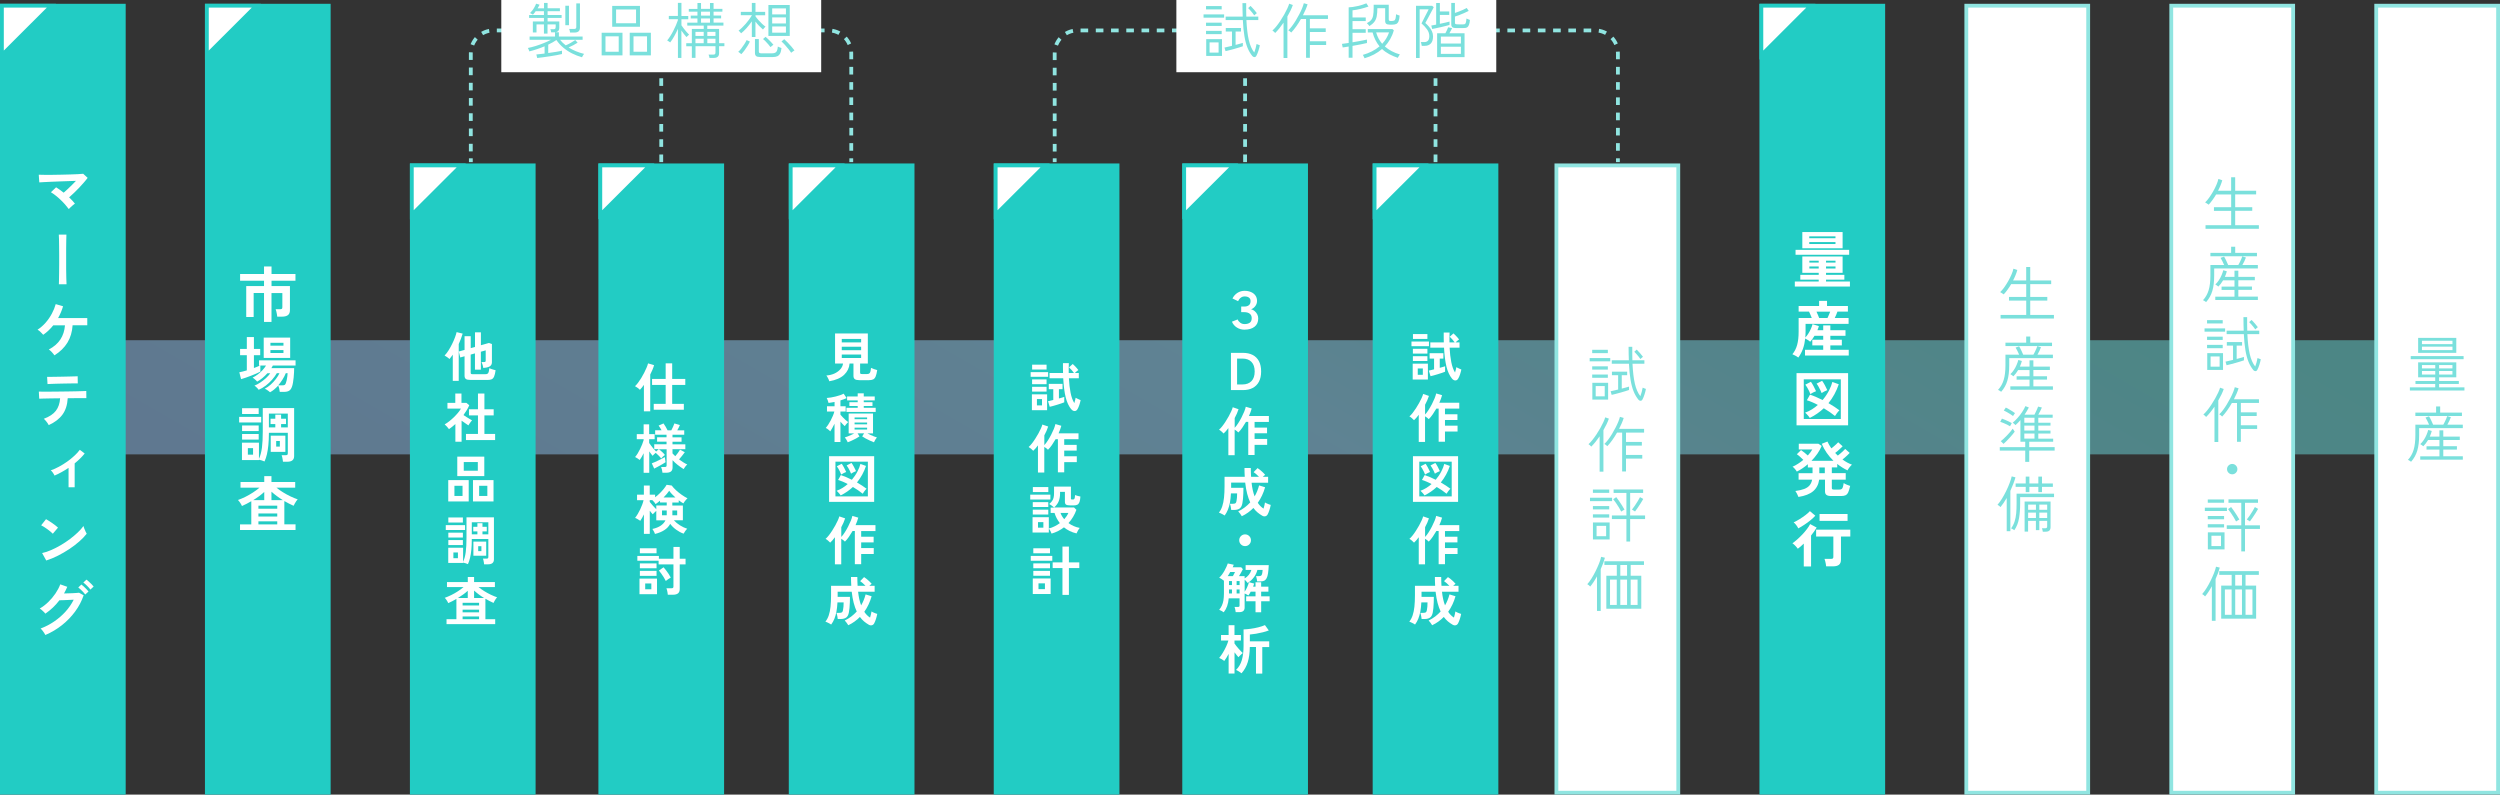
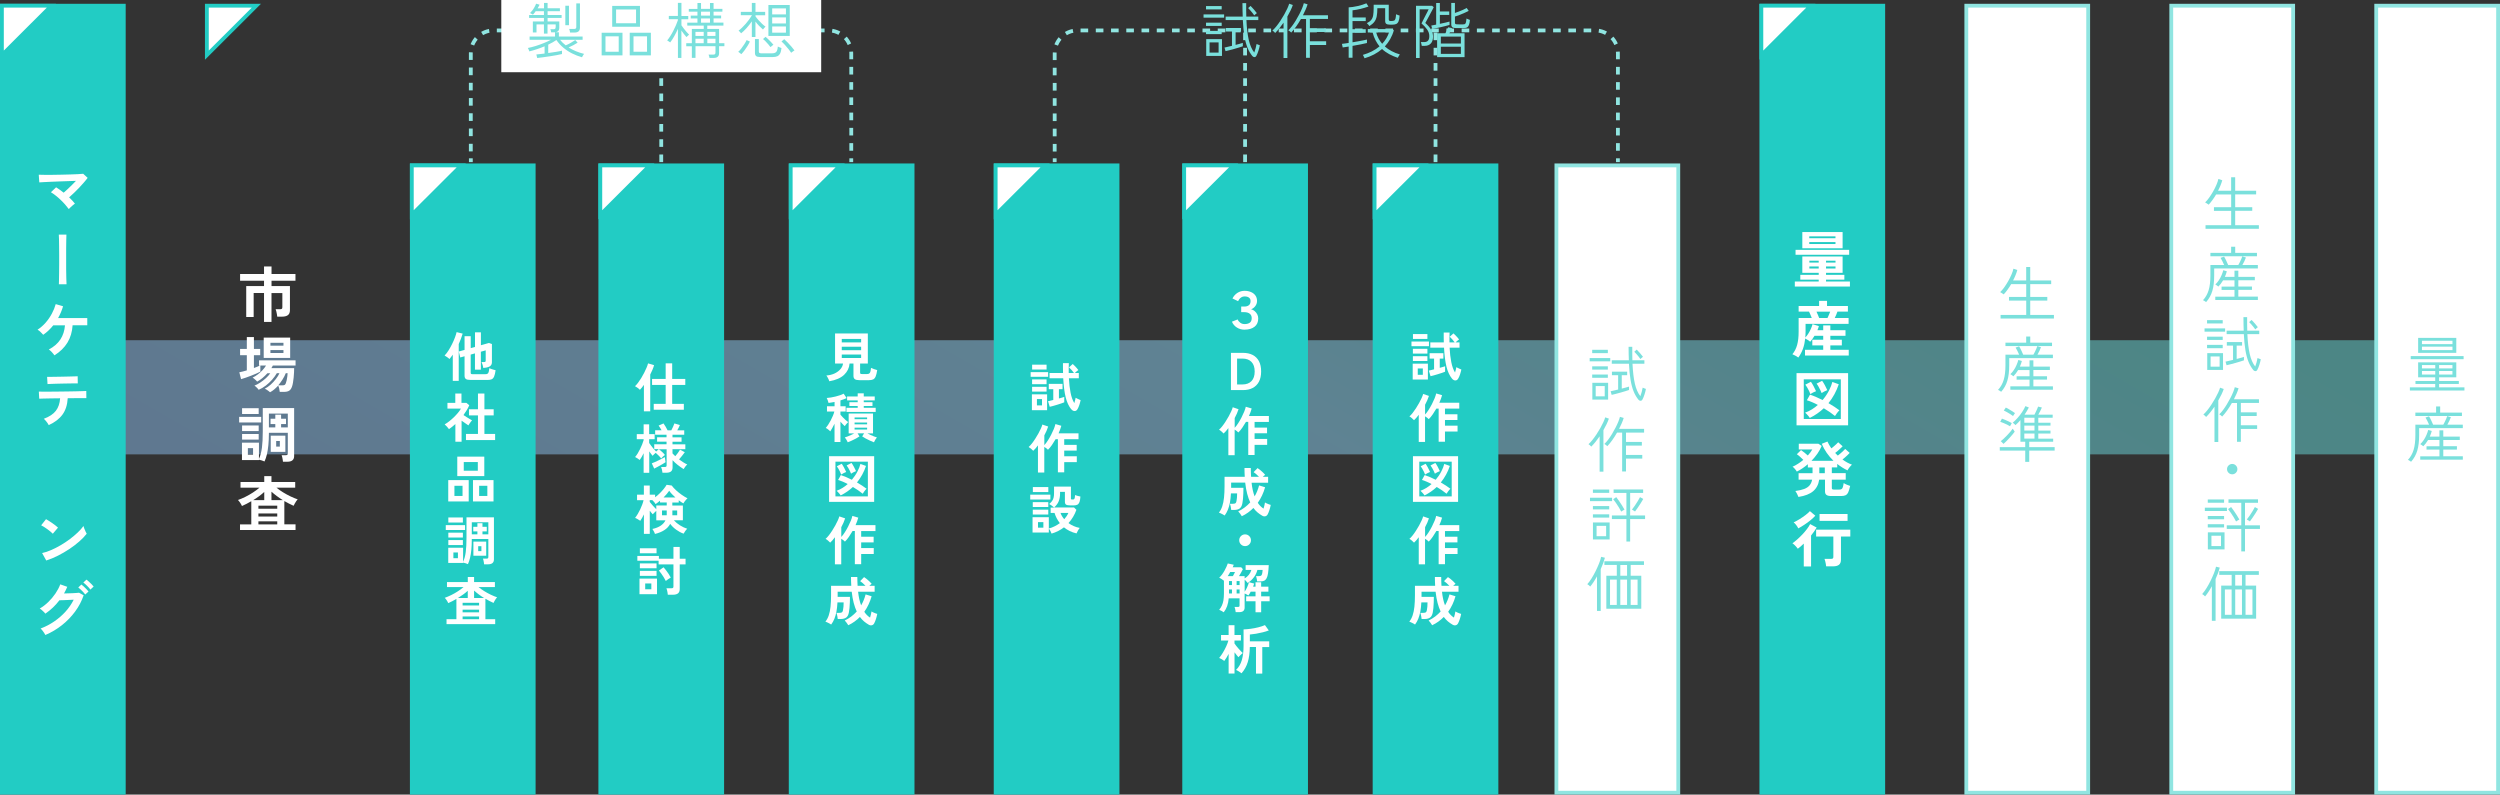
<svg xmlns="http://www.w3.org/2000/svg" viewBox="0 0 656 208.5">
  <rect x="0" y="0" width="656" height="208.5" fill="#333333" stroke="none" />
  <defs>
    <style>
      .cls-1, .cls-2, .cls-3, .cls-4, .cls-5, .cls-6, .cls-7, .cls-8 {
        stroke-miterlimit: 10;
      }

      .cls-1, .cls-2, .cls-3, .cls-5, .cls-6, .cls-7, .cls-8 {
        stroke-width: 1px;
      }

      .cls-1, .cls-2, .cls-3, .cls-6, .cls-7 {
        stroke: #90e5e1;
      }

      .cls-1, .cls-2, .cls-4, .cls-6, .cls-7 {
        fill: none;
      }

      .cls-2 {
        stroke-dasharray: 2 2;
      }

      .cls-9, .cls-3, .cls-5 {
        fill: #fff;
      }

      .cls-10 {
        fill: #7ae0dc;
      }

      .cls-4 {
        mix-blend-mode: multiply;
        opacity: .5;
        stroke: url(#_名称未設定グラデーション_168);
        stroke-width: 29.95px;
      }

      .cls-11 {
        isolation: isolate;
      }

      .cls-5, .cls-8 {
        stroke: #22ccc4;
      }

      .cls-6 {
        stroke-dasharray: 2 2;
      }

      .cls-7 {
        stroke-dasharray: 2 2;
      }

      .cls-8 {
        fill: #22ccc4;
      }
    </style>
    <linearGradient id="_名称未設定グラデーション_168" data-name="名称未設定グラデーション 168" x1="412.86" y1="-41.87" x2="244.14" y2="250.37" gradientUnits="userSpaceOnUse">
      <stop offset="0" stop-color="#64dbd6" />
      <stop offset=".15" stop-color="#6ad9db" />
      <stop offset=".37" stop-color="#7dd5e8" />
      <stop offset=".5" stop-color="#8cd3f4" />
      <stop offset="1" stop-color="#8cbced" />
    </linearGradient>
  </defs>
  <g class="cls-11">
    <g id="_レイヤー_2" data-name="レイヤー_2">
      <g id="_レイヤー_1-2" data-name="レイヤー_1">
        <g>
          <line class="cls-4" x1="16.99" y1="104.25" x2="640.01" y2="104.25" />
          <g>
            <g>
              <rect class="cls-8" x=".5" y="1.5" width="31.98" height="206.5" />
              <g>
                <path class="cls-9" d="M18.04,54.85c-.27-.37-.59-.77-.96-1.19-.37-.42-.77-.83-1.2-1.24s-.86-.78-1.29-1.12c-.44-.34-.85-.63-1.23-.86l1.36-1.29c.31.19.63.41.98.65s.68.49,1.01.76c.32-.28.67-.59,1.05-.94.38-.35.75-.71,1.13-1.09.37-.37.72-.73,1.04-1.07-.61.02-1.29.04-2.04.07-.75.03-1.52.05-2.3.08-.78.03-1.53.06-2.24.09-.71.03-1.33.06-1.87.09-.54.03-.93.05-1.17.07l-.14-2.01c.36.02.86.03,1.48.03s1.32,0,2.09,0c.77,0,1.57-.02,2.38-.04.82-.02,1.6-.04,2.35-.06s1.42-.05,2.01-.08c.59-.03,1.04-.06,1.35-.1l1.17,1.07c-.26.35-.57.75-.95,1.18-.38.44-.79.89-1.23,1.36-.44.47-.89.93-1.36,1.37-.46.45-.9.85-1.32,1.21.29.28.56.55.82.83.26.28.49.55.7.81-.14.1-.31.23-.51.4s-.4.35-.6.53c-.2.18-.36.34-.49.49Z" />
                <path class="cls-9" d="M15.45,74.58c.01-.21.02-.58.03-1.09.01-.52.02-1.13.03-1.84.01-.71.02-1.48.02-2.29,0-.81,0-1.63,0-2.45s0-1.59-.02-2.32c-.01-.73-.02-1.36-.03-1.89s-.03-.91-.05-1.15h2c-.01.32-.02.8-.04,1.45-.02.65-.03,1.4-.03,2.25,0,.85,0,1.74,0,2.66s0,1.82,0,2.69.02,1.66.04,2.35c.02.7.04,1.24.06,1.64h-2.03Z" />
                <path class="cls-9" d="M14.28,93.24c-.16-.24-.38-.52-.67-.83-.29-.31-.55-.54-.8-.7,1.33-.7,2.34-1.58,3.04-2.64.69-1.06,1.09-2.3,1.2-3.71h-3.07c-.39.49-.81.94-1.25,1.36-.44.42-.9.79-1.39,1.13-.17-.2-.4-.44-.69-.72-.29-.28-.55-.48-.8-.62.79-.51,1.5-1.13,2.13-1.85s1.17-1.51,1.62-2.35c.45-.84.79-1.68,1.02-2.51l1.93.57c-.16.54-.35,1.07-.57,1.59-.22.52-.47,1.02-.74,1.51h7.66v1.88h-3.85c-.11,1.73-.56,3.25-1.35,4.55-.79,1.3-1.93,2.41-3.41,3.34Z" />
                <path class="cls-9" d="M12.78,111.53c-.08-.16-.19-.35-.34-.56-.15-.21-.31-.42-.48-.61-.17-.2-.32-.35-.46-.47,1.45-.54,2.5-1.24,3.16-2.1.66-.86,1.03-1.95,1.11-3.28-.84.01-1.65.02-2.42.03-.77.01-1.43.02-1.97.04-.54.02-.91.03-1.09.04l-.1-1.87c.13,0,.43.02.91.02s1.07,0,1.78,0,1.47-.01,2.29-.02,1.65-.02,2.47-.03c.82,0,1.59-.02,2.29-.04.71-.02,1.31-.03,1.79-.05.48-.02.79-.03.92-.04l.02,1.88h-2.37c-.61,0-1.27,0-1.98.02h-.54c-.1,1.74-.55,3.16-1.37,4.29-.82,1.12-2.02,2.05-3.62,2.77ZM12.47,100.77l-.11-1.88h.8c.4,0,.89,0,1.45-.02.56,0,1.16-.02,1.77-.03.62-.01,1.21-.02,1.77-.04.56-.02,1.05-.03,1.45-.04.4-.01.66-.02.78-.03l.03,1.87c-.14-.01-.41-.01-.81,0-.4,0-.87.01-1.42.02-.55.01-1.13.02-1.73.03s-1.18.02-1.73.04c-.55.02-1.03.03-1.43.05-.4.02-.67.03-.82.04Z" />
-                 <path class="cls-9" d="M17.99,127.85v-5.08c-.61.4-1.22.78-1.85,1.12-.62.35-1.23.65-1.83.9-.11-.23-.25-.49-.44-.76s-.37-.48-.55-.61c.7-.24,1.42-.56,2.16-.96s1.45-.83,2.13-1.32c.69-.49,1.32-1,1.89-1.53.58-.53,1.06-1.06,1.44-1.58l1.28.96c-.36.46-.77.91-1.21,1.34s-.92.86-1.42,1.26v6.26h-1.6Z" />
                <path class="cls-9" d="M13.85,140.04c-.14-.15-.33-.32-.58-.53-.25-.2-.53-.42-.83-.64-.3-.22-.6-.43-.89-.61s-.54-.33-.75-.42l1.28-1.61c.21.12.46.27.75.45s.58.38.89.59c.3.21.59.42.86.63.27.21.48.39.64.55l-1.36,1.6ZM12.14,147.08l-1.09-1.96c.76-.16,1.55-.42,2.39-.79.84-.37,1.68-.8,2.52-1.29.84-.49,1.64-1.03,2.4-1.6.76-.57,1.44-1.15,2.05-1.73.61-.58,1.11-1.14,1.49-1.68.04.18.11.41.22.67.1.27.21.52.33.77s.22.44.3.58c-.52.67-1.17,1.35-1.96,2.04-.78.69-1.65,1.35-2.6,1.98-.95.63-1.94,1.21-2.97,1.73s-2.06.95-3.09,1.28Z" />
                <path class="cls-9" d="M11.9,166.62c-.07-.17-.18-.36-.33-.57-.14-.21-.3-.42-.46-.63s-.32-.37-.46-.49c1.29-.49,2.49-1.11,3.6-1.88,1.11-.76,2.1-1.62,2.97-2.59s1.57-2,2.12-3.1c-.45.02-.92.04-1.43.07-.51.03-.97.05-1.39.06-.42.02-.73.02-.93.02-1.05,1.38-2.28,2.55-3.69,3.51-.1-.13-.23-.28-.4-.45s-.35-.34-.54-.5-.37-.3-.53-.39c.79-.46,1.54-1.03,2.25-1.72.71-.69,1.33-1.44,1.88-2.24.54-.8.96-1.6,1.25-2.39l1.84.65c-.25.6-.53,1.18-.85,1.74.34,0,.71-.02,1.11-.03.4-.01.79-.02,1.17-.04.38-.02.71-.03,1.01-.06.29-.02.51-.04.65-.06l1.21.67c-.51,1.51-1.25,2.93-2.23,4.26-.98,1.33-2.13,2.52-3.45,3.57s-2.77,1.91-4.34,2.58ZM22.37,156c-.15-.21-.33-.43-.55-.66-.22-.23-.44-.45-.66-.66-.22-.21-.43-.39-.62-.53l.82-.77c.17.12.38.29.62.52.24.23.48.46.71.7.23.24.42.45.54.61l-.85.78ZM23.73,154.71c-.24-.32-.53-.66-.9-1.01-.36-.36-.68-.64-.96-.84l.82-.77c.17.12.38.29.62.52.24.23.48.46.72.69.23.23.42.44.54.61l-.85.8Z" />
              </g>
            </g>
            <polygon class="cls-5" points=".5 14.47 .5 1.5 13.49 1.5 .5 14.47" />
          </g>
          <g>
            <g>
-               <rect class="cls-8" x="54.28" y="1.5" width="31.98" height="206.5" />
              <g>
                <path class="cls-9" d="M69.28,84.46v-7.57h-2.72v6.29h-1.95v-8.11h4.67v-1.4h-6.28v-1.77h6.28v-1.98h1.97v1.98h6.28v1.77h-6.28v1.4h4.83v6.31c0,.6-.17,1.03-.52,1.3-.35.27-.87.41-1.56.41h-1.25c-.01-.18-.04-.39-.09-.64-.05-.24-.1-.49-.15-.73s-.11-.43-.18-.58h1.14c.22,0,.38-.03.48-.1.1-.07.14-.22.14-.44v-3.7h-2.85v7.57h-1.97Z" />
                <path class="cls-9" d="M70.83,102.9c-.07-.07-.2-.18-.37-.3-.17-.13-.35-.25-.53-.37-.18-.12-.33-.2-.45-.24.51-.25,1.02-.6,1.53-1.05.51-.46.97-.95,1.38-1.49.42-.54.73-1.05.94-1.52h-.69c-.33.57-.75,1.15-1.25,1.72-.51.57-1.06,1.08-1.66,1.54s-1.22.82-1.85,1.09c-.06-.1-.17-.22-.3-.37s-.28-.29-.43-.43-.28-.23-.38-.29c.47-.18.97-.44,1.5-.79.53-.35,1.04-.74,1.51-1.17s.86-.87,1.14-1.29h-.75c-.41.46-.84.88-1.3,1.26s-.93.7-1.4.94c-.11-.15-.29-.34-.54-.56-.25-.22-.47-.39-.65-.49.45-.21.9-.49,1.35-.83.45-.34.87-.72,1.26-1.13.38-.41.69-.82.93-1.22h-1.5v1.61c-.26.14-.6.3-1.03.49-.43.19-.89.38-1.38.57-.49.19-.97.37-1.44.53-.47.16-.87.29-1.21.38l-.46-1.8c.28-.05.58-.12.92-.21.34-.08.69-.18,1.05-.29v-3.99h-1.77v-1.64h1.77v-3.11h1.86v3.11h1.65v1.64h-1.65v3.37c.31-.12.6-.23.88-.34.28-.11.52-.21.72-.32h-.26v-1.36h9.59v1.36h-5.96c-.05.11-.11.22-.18.34s-.13.23-.21.35h5.98c0,.31-.01.68-.03,1.12s-.06.89-.1,1.36c-.05.47-.11.92-.18,1.34-.07.42-.16.77-.26,1.05-.18.51-.43.87-.75,1.06-.32.2-.77.3-1.34.3h-1.12c-.02-.26-.07-.54-.14-.86-.07-.32-.16-.58-.27-.78-.33.36-.68.69-1.04,1-.36.3-.73.55-1.1.74ZM69.2,93.93v-5.35h6.94v5.35h-6.94ZM70.96,90.7h3.42v-.75h-3.42v.75ZM70.96,92.63h3.42v-.77h-3.42v.77ZM73,101.11h1.12c.25,0,.43-.03.56-.1s.23-.22.32-.45c.07-.18.15-.43.22-.76s.13-.66.17-1.01c.04-.34.07-.64.08-.87h-.48c-.21.54-.49,1.09-.84,1.64s-.73,1.07-1.14,1.55Z" />
                <path class="cls-9" d="M62.75,110.86v-1.47h5.79v1.47h-5.79ZM74.25,121.16c-.01-.15-.03-.34-.07-.56-.04-.22-.08-.44-.13-.65-.05-.21-.1-.38-.15-.51h1.07c.19,0,.33-.03.42-.1.08-.06.13-.19.13-.38v-5.4h-4.96c0,1.22-.05,2.3-.14,3.22-.09.93-.22,1.74-.38,2.43-.16.7-.38,1.32-.63,1.88-.21-.1-.46-.19-.74-.28s-.52-.15-.72-.18v.1h-4.46v-4.57h4.46v4.25c.37-.82.63-1.79.78-2.92.15-1.13.22-2.55.22-4.26v-6.16h8.23v12.61c0,.99-.6,1.48-1.79,1.48h-1.15ZM63.52,108.63v-1.52h4.36v1.52h-4.36ZM63.52,113.11v-1.47h4.36v1.47h-4.36ZM63.52,115.36v-1.48h4.36v1.48h-4.36ZM65.04,119.31h1.36v-1.72h-1.36v1.72ZM70.56,112.15h1.68v-.88h-1.25v-1.39h1.25v-1.07h1.52v1.07h1.29v1.39h-1.29v.88h1.76v-3.62h-4.96v3.62ZM71.04,118.57v-4.25h3.84v4.25h-3.84ZM72.47,117.18h.96v-1.47h-.96v1.47Z" />
                <path class="cls-9" d="M62.98,139.08v-1.48h2.96v-6.08c-.39.23-.8.46-1.22.67s-.83.41-1.23.59c-.11-.26-.26-.54-.47-.85s-.4-.56-.58-.73c.61-.21,1.25-.49,1.93-.82.68-.34,1.34-.71,1.98-1.13.64-.42,1.22-.84,1.73-1.28h-4.97v-1.5h6.23v-1.53h1.89v1.53h6.23v1.5h-4.91c.52.43,1.1.83,1.73,1.22.63.39,1.28.74,1.94,1.06.67.32,1.3.58,1.89.78-.12.11-.24.26-.38.47-.14.21-.27.42-.39.64-.12.22-.22.41-.3.58-.39-.18-.8-.38-1.21-.58s-.82-.43-1.22-.66v6.11h2.94v1.48h-14.58ZM66.41,131.24h2.93v-2.15c-.43.39-.89.77-1.38,1.13s-1.01.7-1.54,1.03ZM67.81,133.49h4.94v-.8h-4.94v.8ZM67.81,135.54h4.94v-.8h-4.94v.8ZM67.81,137.6h4.94v-.81h-4.94v.81ZM71.23,131.24h2.99c-.55-.34-1.08-.7-1.58-1.07-.5-.37-.97-.76-1.41-1.15v2.22Z" />
              </g>
            </g>
            <polygon class="cls-5" points="54.28 14.47 54.28 1.5 67.27 1.5 54.28 14.47" />
          </g>
          <g>
            <g>
              <rect class="cls-8" x="462.18" y="1.5" width="31.98" height="206.5" />
              <g>
                <path class="cls-9" d="M470.96,75.19v-1.32h6.27v-.49h-4.83v-1.26h4.83v-.53h-4.3v-4.29h10.57v4.29h-4.35v.53h4.81v1.26h-4.81v.49h6.27v1.32h-14.45ZM471.15,66.85v-1.29h14.07v1.29h-14.07ZM472.93,65.15v-4.26h10.57v4.26h-10.57ZM474.75,62.51h6.88v-.49h-6.88v.49ZM474.75,64.03h6.88v-.51h-6.88v.51ZM474.78,68.9h2.45v-.49h-2.45v.49ZM474.78,70.46h2.45v-.54h-2.45v.54ZM479.15,68.9h2.49v-.49h-2.49v.49ZM479.15,70.46h2.49v-.54h-2.49v.54Z" />
                <path class="cls-9" d="M471.9,93.83c-.23-.16-.49-.32-.76-.48-.27-.16-.55-.29-.82-.4.58-.69.99-1.51,1.25-2.45.26-.94.39-2.1.39-3.47v-3.58h3.45c-.11-.28-.22-.57-.35-.87-.13-.3-.25-.57-.37-.81h-2.73v-1.48h5.37v-1.34h2.08v1.34h5.48v1.48h-2.75c-.08.24-.19.52-.31.81-.12.3-.25.59-.39.86h3.63v1.55h-11.29v2.03c0,.27,0,.53-.02.79-.01.26-.03.51-.05.76.3-.31.57-.67.82-1.07.25-.4.47-.82.66-1.25.19-.43.33-.83.42-1.19l1.66.51c-.04.17-.1.35-.16.53-.06.18-.14.36-.22.54h1.52v-1.26h1.87v1.26h3.98v1.48h-3.98v1.02h3.02v1.5h-3.02v1.15h4.83v1.5h-11.48v-1.5h4.78v-1.15h-2.86v-1.5h2.86v-1.02h-2.29c-.17.28-.35.55-.53.81-.18.26-.38.51-.59.74-.17-.14-.38-.29-.62-.45-.24-.16-.47-.29-.69-.4-.11.98-.3,1.88-.59,2.69-.29.81-.69,1.58-1.22,2.31ZM477.34,83.45h2.19c.12-.24.24-.52.37-.82.13-.3.24-.59.34-.85h-3.6c.13.27.25.55.38.85.12.3.23.58.33.82Z" />
                <path class="cls-9" d="M471.41,111.6v-13.69h13.53v13.69h-13.53ZM473.31,109.95h9.72v-10.41h-9.72v10.41ZM474.88,109.65c-.06-.12-.17-.27-.33-.46-.16-.19-.31-.36-.48-.53-.16-.17-.3-.3-.41-.38.64-.23,1.24-.52,1.8-.87.56-.35,1.07-.73,1.54-1.16-.52-.28-1.03-.52-1.53-.73-.5-.21-.95-.38-1.35-.49l.82-1.47c.5.16,1.03.36,1.6.61.56.25,1.14.51,1.71.8.69-.82,1.25-1.66,1.69-2.51.43-.86.72-1.6.87-2.24l1.68.61c-.3.9-.67,1.77-1.13,2.61-.45.83-.98,1.62-1.57,2.35,1.12.64,2.08,1.27,2.88,1.88-.2.18-.42.42-.64.72-.22.3-.4.55-.53.77-.85-.7-1.83-1.38-2.94-2.03-.53.5-1.11.96-1.72,1.39-.61.43-1.27.81-1.96,1.15ZM475.05,103.42c-.08-.23-.19-.51-.35-.83-.16-.32-.33-.63-.5-.93s-.33-.54-.48-.73l1.47-.75c.22.32.46.71.71,1.18.25.47.46.9.63,1.29-.22.08-.48.19-.78.34-.29.15-.53.3-.71.42ZM478,103.15c-.09-.23-.21-.51-.36-.82-.15-.31-.32-.62-.49-.93s-.33-.54-.48-.73l1.45-.75c.23.31.48.7.73,1.17.25.47.46.9.63,1.28-.23.08-.5.2-.79.36-.29.15-.52.29-.7.41Z" />
                <path class="cls-9" d="M471.9,130.38c-.06-.2-.18-.46-.34-.77s-.31-.57-.46-.77c.96-.13,1.74-.31,2.34-.54s1.07-.55,1.4-.95c.33-.4.55-.89.66-1.48h-3.55v-1.71h3.66v-1.5h-1.23v-.85c-.93.8-1.89,1.44-2.89,1.93-.06-.12-.16-.26-.29-.43-.13-.17-.27-.34-.42-.49s-.29-.28-.42-.35c.49-.21.98-.48,1.46-.79.48-.31.94-.65,1.37-1.01-.24-.26-.53-.53-.85-.81s-.6-.51-.85-.67l1.1-1.09c.26.16.55.38.88.65.33.27.63.53.9.77.24-.28.47-.55.67-.81.2-.27.37-.52.51-.77h-3.55v-1.5h5.16l.85.57c-.29.69-.66,1.37-1.12,2.03-.46.66-.98,1.28-1.55,1.87h5.76c-.65-.63-1.24-1.32-1.77-2.08-.53-.76-.96-1.55-1.3-2.38l1.49-.59c.26.57.6,1.17,1.02,1.79.2-.15.42-.32.65-.52.23-.2.45-.39.66-.59.21-.2.37-.36.49-.49l1.17,1.05c-.16.17-.36.36-.59.58-.23.22-.47.43-.71.64-.24.21-.46.39-.66.53.11.12.22.23.34.35l.35.35c.2-.15.43-.33.68-.55s.49-.44.72-.65.41-.4.54-.55l1.18,1.05c-.15.16-.33.35-.55.56-.22.21-.44.42-.68.62-.23.2-.45.38-.66.54.79.59,1.61,1.04,2.48,1.36-.2.17-.42.41-.65.71-.24.3-.41.57-.51.79-.94-.45-1.84-1.01-2.7-1.69v.91h-1.42v1.5h3.65v1.71h-3.65v2.19c0,.15.04.26.11.32.07.06.23.1.46.1h1.36c.27,0,.47-.04.62-.13.14-.08.26-.25.34-.5.08-.25.15-.61.22-1.08.22.15.5.29.84.43s.62.24.86.32c-.16.72-.33,1.28-.5,1.66-.18.38-.41.64-.69.78-.29.14-.68.21-1.18.21h-2.57c-.6,0-1.02-.1-1.28-.29-.26-.19-.38-.51-.38-.94v-3.06h-1.52c-.2,1.3-.74,2.31-1.61,3.04-.87.73-2.14,1.22-3.79,1.48ZM477.39,124.16h1.44v-1.5h-1.44v1.5Z" />
                <path class="cls-9" d="M473.31,148.64v-6c-.27.27-.53.51-.8.74s-.52.43-.77.61c-.17-.24-.39-.51-.65-.78-.26-.28-.51-.49-.76-.65.4-.29.83-.63,1.28-1.03.45-.4.89-.83,1.33-1.29.44-.46.83-.93,1.19-1.4.36-.47.64-.91.85-1.32l1.71.91c-.19.33-.41.67-.66,1.02-.25.35-.52.71-.81,1.07v8.12h-1.92ZM471.87,138.65c-.11-.24-.28-.53-.52-.85-.24-.32-.47-.56-.7-.73.52-.24,1.06-.53,1.6-.87.54-.34,1.05-.69,1.52-1.05.47-.37.85-.71,1.15-1.03l1.42,1.2c-.35.39-.78.8-1.29,1.21-.51.42-1.05.81-1.6,1.17-.55.37-1.08.68-1.58.95ZM479.18,148.61c-.01-.18-.04-.4-.09-.65s-.1-.49-.16-.73-.12-.43-.18-.58h1.68c.23,0,.4-.04.5-.11.1-.07.14-.22.14-.45v-5.3h-4.52v-1.8h8.97v1.8h-2.45v6.05c0,.62-.17,1.07-.51,1.35-.34.28-.87.42-1.58.42h-1.79ZM477.45,136.67v-1.79h7.35v1.79h-7.35Z" />
              </g>
            </g>
            <polygon class="cls-5" points="462.18 14.47 462.18 1.5 475.17 1.5 462.18 14.47" />
          </g>
          <g>
            <rect class="cls-3" x="515.96" y="1.5" width="31.98" height="206.5" />
            <g>
              <path class="cls-10" d="M524.95,83.58v-.94h6.73v-3.77h-4.52v-.96h4.52v-3.35h-3.95c-.31.52-.63,1.02-.97,1.48-.34.47-.67.87-.99,1.21-.03-.03-.11-.09-.25-.18-.13-.08-.27-.17-.4-.26-.13-.08-.23-.14-.28-.16.33-.3.68-.7,1.04-1.2.36-.51.71-1.05,1.05-1.64s.63-1.18.88-1.76c.25-.58.42-1.09.51-1.54l1.02.34c-.12.44-.27.89-.46,1.35s-.4.93-.65,1.4h3.44v-3.54h1.06v3.54h5.5v.96h-5.5v3.35h4.48v.96h-4.48v3.77h6.22v.94h-14.01Z" />
              <path class="cls-10" d="M525.09,102.8s-.11-.08-.22-.16c-.12-.08-.24-.15-.35-.22s-.2-.11-.24-.11c.68-.72,1.18-1.6,1.49-2.63.31-1.03.46-2.31.46-3.85v-2.76h3.6c-.14-.31-.29-.64-.46-.99-.17-.35-.33-.64-.48-.88l.93-.32c.17.27.36.61.56,1.05.2.43.37.81.51,1.14h2.67c.12-.2.24-.44.38-.71.13-.27.26-.55.38-.82s.21-.52.27-.72l.96.29c-.11.3-.24.63-.41.98-.17.36-.34.68-.52.98h4.06v.91h-11.46v1.85c0,1.61-.16,2.96-.49,4.06-.32,1.1-.87,2.07-1.62,2.91ZM526.23,90.8v-.89h5.44v-1.61h1.07v1.61h5.71v.89h-12.22ZM527.51,102.27v-.89h5.04v-1.76h-3.39v-.88h3.39v-1.64h-2.99c-.38.65-.8,1.2-1.25,1.64-.1-.08-.22-.19-.38-.3-.15-.12-.29-.2-.41-.26.33-.3.63-.66.91-1.08.28-.42.52-.86.72-1.33.2-.47.36-.91.46-1.32l.93.27c-.06.24-.14.49-.22.74s-.19.5-.3.74h2.53v-1.64h1.01v1.64h4.33v.89h-4.33v1.64h3.58v.88h-3.58v1.76h5.13v.89h-11.18Z" />
              <path class="cls-10" d="M531.42,121.19v-2.95h-6.68v-.91h6.68v-1.42h-1.26v-5.68c-.2.24-.42.48-.64.7-.22.22-.44.43-.66.62-.03-.04-.1-.11-.2-.2-.1-.09-.2-.18-.3-.27-.1-.09-.17-.15-.22-.17.43-.35.85-.77,1.28-1.25s.82-.99,1.18-1.53c.36-.54.65-1.06.86-1.56l.91.35c-.15.3-.32.61-.51.93-.19.32-.39.64-.61.96h2.59c.11-.2.22-.44.35-.7s.25-.53.36-.79.19-.47.25-.63l.99.24c-.11.26-.25.56-.42.91-.18.35-.35.68-.52.97h3.77v.81h-3.77v1.31h3.2v.75h-3.2v1.31h3.2v.77h-3.2v1.34h3.9v.81h-6.28v1.42h6.67v.91h-6.67v2.95h-1.06ZM527.43,111.85c-.19-.13-.44-.27-.75-.42s-.63-.29-.96-.43c-.33-.14-.62-.24-.86-.32l.45-.83c.22.08.5.18.83.32.33.14.66.28.98.44.32.15.58.29.77.41-.02.04-.06.12-.13.24-.06.12-.13.23-.19.35-.06.12-.11.2-.13.24ZM525.72,116.48l-.72-.72c.22-.16.48-.38.77-.65s.59-.57.9-.89c.31-.32.59-.63.85-.94s.46-.57.62-.8c.02.03.07.1.15.22.08.11.16.22.23.34.07.11.12.19.14.23-.14.19-.33.43-.56.72s-.49.59-.78.89c-.28.31-.56.61-.85.89-.28.29-.54.53-.76.72ZM528.23,109.17c-.18-.14-.42-.3-.71-.49-.29-.19-.59-.37-.9-.54-.31-.18-.58-.32-.82-.42l.53-.78c.21.1.47.23.78.42.31.18.61.36.91.55s.54.35.72.49c-.03.04-.09.12-.16.22-.08.11-.15.22-.22.33-.07.11-.11.19-.14.23ZM531.18,110.93h2.67v-1.31h-2.67v1.31ZM531.18,112.98h2.67v-1.31h-2.67v1.31ZM531.18,115.09h2.67v-1.34h-2.67v1.34Z" />
-               <path class="cls-10" d="M526.56,139.39v-8.72c-.27.46-.54.89-.81,1.29s-.55.77-.82,1.1c-.09-.11-.21-.22-.37-.34-.16-.12-.3-.21-.42-.26.39-.44.79-.97,1.18-1.61.39-.64.76-1.31,1.11-2.03.35-.71.65-1.4.9-2.08.26-.67.44-1.25.54-1.74l.99.26c-.16.55-.35,1.13-.58,1.73s-.48,1.2-.76,1.8v10.6h-.98ZM528.56,139.13s-.12-.08-.24-.16c-.12-.08-.23-.14-.35-.21-.12-.06-.2-.1-.26-.11.4-.55.71-1.16.92-1.81s.35-1.37.42-2.16c.07-.79.1-1.65.1-2.6v-2.55h9.83v.91h-8.89v1.64c0,1.44-.1,2.74-.3,3.92s-.61,2.22-1.24,3.14ZM531.55,129.14v-1.39h-2.65v-.89h2.65v-1.8h.96v1.8h2.35v-1.8h.96v1.8h2.85v.89h-2.85v1.39h-.96v-1.39h-2.35v1.39h-.96ZM536.03,139.51c-.01-.13-.04-.28-.09-.47-.05-.19-.09-.33-.14-.42h.8c.21,0,.36-.04.45-.11.09-.07.13-.21.13-.42v-1.42h-2.06v2.44h-.9v-2.44h-2.05v2.83h-.91v-7.9h6.81v6.69c0,.42-.1.72-.31.93-.21.2-.55.3-1.01.3h-.72ZM532.18,133.77h2.05v-1.36h-2.05v1.36ZM532.18,135.92h2.05v-1.42h-2.05v1.42ZM535.12,133.77h2.06v-1.36h-2.06v1.36ZM535.12,135.92h2.06v-1.42h-2.06v1.42Z" />
            </g>
          </g>
          <g>
            <rect class="cls-3" x="569.74" y="1.5" width="31.98" height="206.5" />
            <g>
              <path class="cls-10" d="M578.73,60.04v-.94h6.73v-3.77h-4.52v-.96h4.52v-3.35h-3.95c-.31.52-.63,1.02-.97,1.48-.34.47-.67.87-.99,1.21-.03-.03-.11-.09-.25-.18-.13-.08-.27-.17-.4-.26-.13-.08-.23-.14-.28-.16.33-.3.68-.7,1.04-1.21.36-.51.71-1.05,1.05-1.64.34-.59.63-1.18.88-1.76.25-.58.42-1.09.51-1.54l1.02.34c-.12.44-.27.89-.46,1.35s-.4.93-.65,1.4h3.44v-3.54h1.06v3.54h5.5v.96h-5.5v3.35h4.48v.96h-4.48v3.77h6.22v.94h-14.01Z" />
              <path class="cls-10" d="M578.87,79.26s-.11-.08-.22-.16c-.12-.07-.24-.15-.35-.22-.12-.08-.2-.11-.24-.11.68-.72,1.18-1.6,1.49-2.63.31-1.03.46-2.31.46-3.85v-2.76h3.6c-.14-.31-.29-.64-.46-.99-.17-.35-.33-.64-.48-.88l.93-.32c.17.27.36.61.56,1.05.2.43.37.81.51,1.14h2.67c.12-.2.24-.44.38-.71.13-.27.26-.55.38-.82s.21-.52.27-.72l.96.29c-.11.3-.24.62-.41.98-.17.36-.34.68-.52.98h4.06v.91h-11.46v1.85c0,1.61-.16,2.96-.49,4.06s-.87,2.07-1.62,2.91ZM580.01,67.25v-.89h5.44v-1.61h1.07v1.61h5.71v.89h-12.22ZM581.29,78.73v-.89h5.04v-1.76h-3.39v-.88h3.39v-1.64h-2.99c-.38.65-.8,1.2-1.25,1.64-.1-.09-.22-.19-.38-.3-.15-.12-.29-.2-.41-.26.33-.3.63-.66.91-1.08.28-.42.52-.86.72-1.33.2-.47.36-.91.46-1.32l.93.27c-.06.24-.14.49-.22.74-.09.25-.19.5-.3.74h2.53v-1.64h1.01v1.64h4.33v.89h-4.33v1.64h3.58v.88h-3.58v1.76h5.13v.89h-11.18Z" />
              <path class="cls-10" d="M578.47,87.03v-.86h5.4v.86h-5.4ZM579.13,84.88v-.88h4.11v.88h-4.11ZM579.13,89.2v-.86h4.11v.86h-4.11ZM579.13,91.36v-.86h4.11v.86h-4.11ZM579.18,97.07v-4.41h4.14v4.41h-4.14ZM580.06,96.21h2.37v-2.68h-2.37v2.68ZM584.25,95.83l-.27-.94c.2-.05.48-.12.83-.19.35-.07.73-.16,1.14-.27v-3.75h-1.63v-.93h4v.93h-1.42v3.51c.37-.1.72-.19,1.06-.28.33-.09.61-.17.85-.25v.89c-.26.1-.58.2-.98.32-.4.12-.82.24-1.26.37s-.87.24-1.27.34c-.4.1-.75.18-1.02.25ZM591.26,97.09c-.49-.6-.91-1.31-1.25-2.15-.34-.83-.61-1.85-.81-3.03s-.34-2.6-.42-4.24h-4.51v-.91h4.48c-.02-.53-.04-1.09-.05-1.68s-.02-1.21-.02-1.86h.97c-.01.64-.01,1.25,0,1.84.01.59.02,1.16.03,1.7h3.15v.91h-3.12c.1,2.1.3,3.84.62,5.22.32,1.38.8,2.48,1.44,3.29.13-.33.25-.7.36-1.12.11-.42.19-.79.25-1.12.04.02.12.06.25.11.12.05.24.1.37.14.12.04.2.07.23.08-.07.43-.19.9-.36,1.43-.17.53-.34.97-.54,1.33-.12.23-.28.35-.5.36-.21,0-.41-.1-.59-.31ZM591.79,86.44c-.13-.19-.29-.41-.48-.65-.19-.24-.39-.47-.59-.7s-.38-.42-.54-.57l.64-.57c.28.28.58.6.89.97.32.37.57.68.75.93-.03.02-.1.07-.19.15-.1.08-.19.16-.29.25-.1.08-.16.15-.19.19Z" />
              <path class="cls-10" d="M581.08,115.97v-9.26c-.74,1.09-1.47,1.98-2.19,2.7-.09-.11-.2-.22-.35-.35s-.28-.22-.38-.29c.32-.28.66-.64,1.01-1.08s.71-.93,1.07-1.47c.36-.54.69-1.08,1-1.63.31-.55.58-1.07.81-1.57.23-.5.4-.93.5-1.29l.96.34c-.16.47-.36.96-.61,1.47-.25.51-.52,1.03-.82,1.55v10.89h-1.01ZM586.99,115.94v-10.2h-1.34c-.39.69-.81,1.35-1.25,1.97-.44.62-.88,1.15-1.3,1.59-.09-.1-.21-.2-.36-.32-.16-.12-.29-.2-.41-.26.31-.29.63-.66.98-1.11s.67-.95,1-1.48c.32-.54.63-1.08.92-1.64.29-.55.54-1.08.74-1.58.21-.5.35-.94.44-1.31l.99.29c-.14.45-.31.92-.52,1.4-.21.49-.44.98-.7,1.47h6.57v.97h-4.75v2.46h4.16v.96h-4.16v2.44h4.27v.97h-4.27v3.37h-1.01Z" />
              <path class="cls-10" d="M585.73,124.46c-.37,0-.69-.13-.96-.4-.27-.27-.4-.59-.4-.96s.13-.69.4-.96c.27-.26.59-.4.96-.4s.69.13.96.4c.27.27.4.59.4.96s-.13.69-.4.96-.59.4-.96.4Z" />
              <path class="cls-10" d="M578.55,134.09v-.88h5.8v.88h-5.8ZM579.32,131.92v-.86h4.28v.86h-4.28ZM579.32,136.26v-.86h4.28v.86h-4.28ZM579.32,138.41v-.86h4.28v.86h-4.28ZM579.34,144.16v-4.47h4.38v4.47h-4.38ZM580.28,143.28h2.51v-2.7h-2.51v2.7ZM588.11,144.68v-5.89h-3.81v-.94h3.81v-5.91h-3.36v-.91h7.75v.91h-3.41v5.91h3.92v.94h-3.92v5.89h-.99ZM586.75,136.85c-.14-.3-.34-.65-.59-1.06-.26-.41-.52-.82-.79-1.22-.27-.4-.51-.73-.73-.99l.81-.53c.2.26.44.58.71.97.27.39.54.8.8,1.21.26.41.48.78.65,1.1-.05.01-.14.05-.26.13-.12.08-.24.15-.36.22-.12.08-.2.13-.24.16ZM590.37,136.82s-.11-.09-.23-.16c-.12-.08-.24-.15-.36-.22-.12-.07-.19-.12-.22-.13.22-.27.47-.6.74-.99.27-.39.53-.79.78-1.21.25-.41.45-.76.6-1.06l.85.48c-.17.32-.39.68-.65,1.09-.26.41-.53.81-.8,1.21-.27.39-.51.72-.71.99Z" />
              <path class="cls-10" d="M580.39,162.88v-9.05c-.29.52-.58,1.01-.89,1.47-.3.46-.6.86-.89,1.2-.08-.11-.19-.22-.36-.35-.16-.13-.3-.22-.41-.27.36-.39.74-.9,1.12-1.51.38-.61.75-1.27,1.09-1.96.34-.7.64-1.37.9-2.02s.43-1.21.53-1.69l.99.24c-.25.93-.61,1.92-1.1,2.99v10.96h-.98ZM582.84,162.34v-8.67h2.75v-2.83h-3.26v-.97h10.39v.97h-3.49v2.83h2.78v8.67h-9.18ZM583.81,161.33h1.77v-6.66h-1.77v6.66ZM586.52,153.67h1.77v-2.83h-1.77v2.83ZM586.52,161.33h1.77v-6.66h-1.77v6.66ZM589.23,161.33h1.81v-6.66h-1.81v6.66Z" />
            </g>
          </g>
          <g>
            <g>
              <rect class="cls-8" x="108.06" y="43.4" width="31.98" height="164.6" />
              <g>
                <path class="cls-9" d="M118.81,99.94v-6.87c-.29.42-.57.8-.85,1.13-.18-.16-.38-.32-.62-.48-.24-.16-.46-.3-.68-.43.35-.36.7-.81,1.04-1.35.34-.53.65-1.1.94-1.69.29-.59.54-1.16.74-1.7s.35-1.01.43-1.4l1.59.39c-.27.93-.62,1.85-1.03,2.75v9.65h-1.55ZM123.39,99.69c-.54,0-.93-.08-1.15-.25s-.34-.45-.34-.85v-5.11l-1.13.32-.38-1.56,1.51-.43v-3.59h1.62v3.13l1.12-.31v-3.83h1.55v3.38l2.11-.6.78.28v4.78c0,.73-.43,1.18-1.29,1.36-.13.03-.29.05-.47.08-.18.02-.35.04-.51.06-.04-.32-.11-.62-.21-.92s-.19-.51-.25-.63h.66c.16,0,.27-.03.34-.08s.1-.16.1-.31v-2.68l-1.27.36v4.71h-1.55v-4.27l-1.12.31v4.78c0,.14.04.24.11.29.07.06.21.08.41.08h3.32c.24,0,.43-.04.57-.12.14-.08.24-.23.31-.46s.12-.56.16-1c.12.06.28.12.48.19.2.08.4.14.62.2.21.06.4.11.56.15-.1.73-.23,1.27-.39,1.64-.16.37-.37.61-.64.73s-.63.18-1.08.18h-4.53Z" />
                <path class="cls-9" d="M119.49,115.92v-4.65c-.26.23-.53.46-.81.69s-.57.44-.87.65c-.12-.19-.3-.4-.53-.66-.23-.25-.43-.45-.6-.59.37-.21.77-.48,1.18-.8.41-.32.82-.68,1.22-1.06.4-.39.76-.78,1.09-1.17.33-.4.59-.77.78-1.11h-3.54v-1.51h2.06v-2.44h1.62v2.44h1.29l.76.63c-.39.88-.9,1.73-1.52,2.57.24.17.51.34.79.52s.56.35.82.5c.26.15.48.28.64.37-.09.09-.2.22-.33.38-.13.16-.25.33-.36.5-.12.17-.21.32-.27.44-.25-.17-.54-.36-.85-.58s-.63-.44-.94-.65v5.52h-1.62ZM122.27,115.47v-1.61h3.15v-4.86h-2.36v-1.61h2.36v-4.12h1.69v4.12h2.43v1.61h-2.43v4.86h2.81v1.61h-7.65Z" />
                <path class="cls-9" d="M117.62,131.58v-5.6h5.37v5.6h-5.37ZM119.24,130.14h2.13v-2.67h-2.13v2.67ZM119.99,124.93v-5.11h7.09v5.11h-7.09ZM121.69,123.52h3.69v-2.28h-3.69v2.28ZM124.11,131.58v-5.6h5.39v5.6h-5.39ZM125.73,130.14h2.15v-2.67h-2.15v2.67Z" />
                <path class="cls-9" d="M116.97,139.08v-1.28h5.06v1.28h-5.06ZM127.03,148.09c0-.13-.03-.29-.06-.49s-.07-.39-.11-.57-.09-.34-.13-.45h.94c.17,0,.29-.03.36-.08.07-.06.11-.17.11-.34v-4.72h-4.34c0,1.07-.04,2.01-.12,2.82-.08.81-.19,1.52-.34,2.13s-.33,1.16-.55,1.64c-.19-.08-.4-.17-.64-.24-.24-.08-.45-.13-.63-.16v.08h-3.9v-3.99h3.9v3.71c.33-.72.56-1.57.69-2.56.13-.99.2-2.23.2-3.73v-5.39h7.2v11.03c0,.87-.52,1.3-1.57,1.3h-1.01ZM117.64,137.12v-1.33h3.82v1.33h-3.82ZM117.64,141.05v-1.28h3.82v1.28h-3.82ZM117.64,143.02v-1.3h3.82v1.3h-3.82ZM118.97,146.47h1.19v-1.51h-1.19v1.51ZM123.8,140.21h1.47v-.77h-1.09v-1.21h1.09v-.94h1.33v.94h1.13v1.21h-1.13v.77h1.54v-3.17h-4.34v3.17ZM124.22,145.82v-3.71h3.36v3.71h-3.36ZM125.48,144.61h.84v-1.28h-.84v1.28Z" />
                <path class="cls-9" d="M117.17,163.77v-1.3h2.59v-5.32c-.35.2-.7.4-1.06.59s-.72.36-1.08.52c-.09-.22-.23-.47-.41-.75s-.35-.49-.51-.64c.53-.19,1.09-.43,1.69-.72s1.17-.62,1.73-.98,1.07-.74,1.52-1.12h-4.35v-1.31h5.46v-1.34h1.65v1.34h5.46v1.31h-4.29c.46.37.96.73,1.51,1.07s1.12.65,1.7.93,1.14.51,1.66.68c-.1.09-.21.23-.34.41-.12.18-.24.37-.34.56-.11.19-.19.36-.26.51-.34-.16-.7-.33-1.06-.51s-.72-.38-1.07-.58v5.35h2.57v1.3h-12.76ZM120.18,156.91h2.56v-1.89c-.37.34-.78.67-1.21.98-.43.31-.88.61-1.35.9ZM121.39,158.88h4.32v-.7h-4.32v.7ZM121.39,160.67h4.32v-.7h-4.32v.7ZM121.39,162.47h4.32v-.71h-4.32v.71ZM124.39,156.91h2.62c-.48-.3-.95-.61-1.38-.94-.44-.33-.85-.66-1.23-1.01v1.94Z" />
              </g>
            </g>
            <g>
              <rect class="cls-8" x="157.52" y="43.4" width="31.98" height="164.6" />
              <g>
                <path class="cls-9" d="M168.96,107.93v-6.94c-.18.25-.35.49-.53.71-.18.22-.35.42-.52.59-.15-.17-.35-.34-.61-.53-.26-.19-.48-.33-.68-.43.25-.22.52-.52.8-.89.28-.37.56-.79.84-1.24s.54-.92.78-1.4c.24-.47.45-.93.63-1.35.18-.43.3-.8.38-1.1l1.58.47c-.1.37-.24.77-.42,1.19-.18.42-.37.84-.59,1.27v9.66h-1.66ZM171.54,107.51v-1.54h3.13v-4.97h-3.57v-1.56h3.57v-4.11h1.71v4.11h3.44v1.56h-3.44v4.97h3.06v1.54h-7.9Z" />
                <path class="cls-9" d="M168.89,124.01v-5.08c-.17.34-.34.67-.51.97-.17.3-.35.57-.52.8-.15-.12-.35-.26-.59-.42-.25-.16-.45-.28-.62-.36.22-.25.45-.56.67-.92.22-.36.44-.75.64-1.17s.39-.83.55-1.24c.16-.4.29-.77.38-1.1v-.24h-1.8v-1.34h1.8v-2.57h1.45v2.57h1.44v1.34h-1.44v.99c.13.2.3.43.51.71s.43.55.66.82.45.5.66.7l.69-.61h-1.19v-1.28h3.23v-.68h-2.48v-1.16h2.48v-.67h-2.99v-1.16h1.68c-.26-.48-.52-.9-.77-1.24l1.29-.56c.17.22.35.51.56.87.2.35.37.67.5.94h.98c.16-.3.31-.62.47-.96.15-.34.27-.62.34-.85l1.44.42c-.08.21-.19.43-.31.68-.13.25-.25.48-.38.71h1.83v1.16h-3.08v.67h2.38v1.16h-2.38v.68h3.37v1.28h-3.37v1.1c.11.12.23.24.35.36.12.12.25.25.38.38.23-.27.46-.56.69-.87.22-.31.41-.59.56-.84l1.25.66c-.2.28-.44.6-.72.95-.28.35-.54.67-.79.94.35.26.71.51,1.08.74.36.23.72.43,1.08.6-.17.13-.35.32-.53.56-.19.24-.33.46-.43.64-.53-.33-1.06-.7-1.59-1.12s-.96-.82-1.31-1.21v1.89c0,.48-.14.84-.41,1.06s-.7.34-1.27.34h-.97c-.02-.21-.06-.47-.13-.78-.07-.31-.14-.55-.22-.73h.92c.19,0,.32-.03.4-.09.08-.06.12-.18.12-.36v-4.2h-2.01c.24.18.52.41.83.7s.56.55.73.8c-.14.09-.31.23-.5.4-.19.17-.35.34-.48.5-.19-.24-.41-.5-.68-.76-.27-.26-.52-.5-.76-.71-.15.12-.3.26-.45.41-.15.15-.27.27-.36.38-.12-.14-.26-.31-.41-.52-.15-.2-.31-.42-.47-.64v5.61h-1.45ZM171.66,122.96l-.63-1.38c.22-.08.49-.19.8-.33.31-.14.63-.28.97-.45s.65-.32.94-.47.53-.28.71-.39c0,.08.03.22.06.41.03.19.06.38.08.56.03.18.05.3.06.37-.21.15-.5.33-.87.54s-.74.42-1.12.62c-.38.21-.71.38-.99.52Z" />
                <path class="cls-9" d="M171.86,140.11c-.06-.21-.16-.44-.29-.68-.13-.24-.25-.45-.38-.63.9-.19,1.63-.49,2.19-.87.56-.39.98-.85,1.24-1.4h-2.41v-2.49c-.15.13-.32.29-.5.47-.19.18-.33.33-.43.44-.1-.11-.22-.25-.36-.41s-.28-.34-.42-.52v6.06h-1.54v-5.1c-.31.66-.63,1.22-.95,1.68-.16-.12-.38-.26-.65-.41s-.51-.27-.71-.36c.23-.3.47-.64.7-1.03.23-.39.45-.79.65-1.22.2-.43.38-.85.53-1.26.15-.41.27-.79.34-1.13h-1.71v-1.45h1.79v-2.39h1.54v2.39h1.41v.68c.43-.31.84-.66,1.23-1.05.39-.39.74-.78,1.06-1.17.31-.39.56-.74.73-1.05l1.34.19c.29.4.67.82,1.13,1.24.47.43.97.83,1.5,1.2.53.37,1.04.68,1.51.91-.11.09-.24.22-.38.38-.14.16-.28.33-.41.51-.13.18-.22.33-.29.45-.18-.1-.37-.22-.58-.36-.21-.14-.42-.29-.64-.46v.59h-1.68v.78h2.77v3.88h-2.36c.44.49.98.94,1.62,1.34.64.4,1.27.69,1.88.88-.19.18-.37.39-.54.64-.17.25-.31.46-.41.65-.68-.24-1.33-.59-1.95-1.04-.62-.45-1.14-.96-1.57-1.53-.34.65-.85,1.2-1.52,1.63-.67.44-1.5.78-2.48,1.02ZM172.21,133.64v-1.01h2.74v-.78h-1.76v-.46c-.2.17-.39.32-.59.47-.2.14-.39.28-.57.41-.07-.14-.2-.31-.36-.51-.17-.2-.33-.37-.49-.52h-.69v.47c.23.3.51.63.84,1,.33.37.62.68.88.93ZM173.71,135.21h1.23s.01-.1.01-.15v-1.12h-1.24v1.27ZM174.13,130.53h3.09c-.32-.28-.62-.57-.9-.87-.28-.3-.53-.59-.73-.88-.17.26-.38.54-.63.84-.25.3-.53.6-.83.9ZM176.42,135.21h1.27v-1.27h-1.26v1.12c0,.05,0,.1-.01.15Z" />
                <path class="cls-9" d="M175.23,156.05c0-.16-.03-.34-.07-.56-.04-.21-.08-.42-.13-.63s-.1-.37-.16-.5h1.29c.2,0,.34-.03.42-.09s.13-.18.13-.37v-5.81h-3.89v-.95h-5.58v-1.27h5.65v.75h3.82v-3.1h1.65v3.1h1.53v1.47h-1.53v6.47c0,.52-.15.9-.45,1.14-.3.24-.75.36-1.36.36h-1.32ZM167.8,155.91v-4.09h4.6v4.09h-4.6ZM167.9,145.17v-1.31h4.38v1.31h-4.38ZM167.9,149.12v-1.28h4.38v1.28h-4.38ZM167.9,151.1v-1.3h4.38v1.3h-4.38ZM169.3,154.62h1.61v-1.52h-1.61v1.52ZM174.7,152.44c-.14-.3-.31-.61-.52-.94-.2-.33-.42-.65-.64-.96-.22-.31-.44-.59-.65-.83l1.23-.85c.21.23.44.51.68.82.24.31.46.63.68.96.21.33.39.63.53.92-.18.09-.4.23-.67.41-.27.18-.48.34-.64.48Z" />
              </g>
            </g>
            <g>
              <rect class="cls-8" x="207.48" y="43.4" width="31.98" height="164.6" />
              <g>
                <path class="cls-9" d="M217.61,100.04c-.07-.22-.17-.49-.33-.79-.15-.3-.3-.54-.44-.72.79-.06,1.5-.23,2.13-.52.62-.29,1.13-.66,1.53-1.11.4-.45.64-.96.72-1.51h-2.1v-7.89h8.6v7.89h-2.03v2.37c0,.15.03.25.1.31.07.06.21.08.41.08h1.3c.25,0,.45-.05.58-.14.14-.09.24-.26.31-.49.07-.23.12-.56.16-.99.19.1.45.21.78.32.33.11.61.2.85.26-.11.74-.25,1.29-.41,1.68-.16.38-.38.64-.66.77s-.66.2-1.13.2h-2.43c-.59,0-1-.09-1.24-.26-.24-.18-.36-.47-.36-.88v-3.23h-1.02c-.09,1.15-.57,2.14-1.44,2.97-.87.82-2.16,1.39-3.87,1.68ZM220.88,89.85h5.08v-.91h-5.08v.91ZM220.88,91.9h5.08v-.91h-5.08v.91ZM220.88,93.94h5.08v-.91h-5.08v.91Z" />
                <path class="cls-9" d="M218.98,115.98v-4.79c-.2.4-.39.78-.59,1.13s-.37.64-.53.87c-.08-.1-.2-.21-.35-.34s-.3-.23-.45-.34-.28-.18-.38-.22c.2-.22.41-.51.64-.85.23-.34.45-.72.66-1.12s.4-.81.57-1.21c.17-.41.3-.78.38-1.12h-1.93v-1.38h1.99v-1.14c-.28.06-.55.11-.82.15-.27.05-.52.08-.76.11-.03-.16-.09-.37-.19-.64-.1-.27-.19-.49-.29-.66.34-.02.71-.06,1.12-.13.41-.07.82-.16,1.24-.26.42-.1.8-.22,1.16-.34s.66-.26.92-.4l.8,1.16c-.48.22-1.02.43-1.64.61v1.54h1.37v1.38h-1.37v.82c.16.2.36.42.61.68.25.26.5.51.76.74.26.23.48.41.67.53-.08.08-.19.18-.31.31-.12.14-.24.27-.35.41-.11.14-.2.26-.25.35-.15-.14-.33-.31-.53-.52s-.41-.43-.6-.66v5.33h-1.54ZM222.45,116.06c-.08-.2-.2-.43-.34-.66-.14-.24-.28-.44-.43-.62.2-.06.44-.14.72-.25.28-.11.58-.24.9-.38.31-.14.6-.29.87-.43h-1.48v-5.2h6.39v5.2h-1.48c.27.14.56.28.87.43s.61.27.9.38c.29.11.53.2.73.25-.15.18-.29.38-.43.62-.14.24-.25.46-.34.66-.32-.12-.67-.27-1.05-.44-.38-.17-.75-.36-1.11-.55-.36-.19-.67-.38-.93-.56l.5-.8h-1.71l.5.8c-.25.18-.56.36-.92.56-.36.2-.73.38-1.11.55-.38.17-.73.32-1.06.44ZM222.11,108.09v-1.09h2.95v-.47h-2.18v-.99h2.18v-.48h-2.78v-1.03h2.78v-.82h1.59v.82h2.88v1.03h-2.88v.48h2.29v.99h-2.29v.47h3.13v1.09h-7.68ZM224.24,110h3.29v-.46h-3.29v.46ZM224.24,111.34h3.29v-.46h-3.29v.46ZM224.24,112.71h3.29v-.49h-3.29v.49Z" />
                <path class="cls-9" d="M217.55,131.69v-11.98h11.83v11.98h-11.83ZM219.22,130.25h8.51v-9.11h-8.51v9.11ZM220.59,129.99c-.06-.1-.15-.23-.29-.4-.14-.16-.28-.32-.42-.47-.14-.15-.26-.26-.36-.34.56-.2,1.08-.46,1.57-.76s.94-.64,1.35-1.01c-.46-.24-.9-.46-1.34-.64s-.83-.33-1.18-.43l.71-1.28c.44.14.9.32,1.4.53.49.21.99.45,1.5.7.61-.72,1.1-1.45,1.48-2.2.38-.75.63-1.4.76-1.96l1.47.53c-.26.79-.59,1.55-.99,2.28s-.86,1.42-1.38,2.06c.98.56,1.82,1.11,2.52,1.65-.18.16-.36.37-.56.63-.2.26-.35.48-.46.67-.75-.61-1.6-1.21-2.57-1.77-.47.44-.97.84-1.5,1.21-.54.37-1.11.71-1.71,1.01ZM220.74,124.54c-.07-.2-.17-.45-.31-.73-.14-.28-.28-.55-.43-.82-.15-.26-.29-.48-.42-.64l1.29-.66c.2.28.4.62.62,1.03.22.41.4.79.55,1.13-.2.07-.42.17-.68.3-.26.14-.46.26-.62.37ZM223.32,124.3c-.07-.2-.18-.44-.31-.72-.14-.27-.28-.54-.43-.81-.15-.26-.29-.48-.42-.64l1.27-.66c.2.27.42.61.64,1.03.22.42.4.79.55,1.12-.21.08-.44.18-.69.31-.26.13-.46.25-.61.36Z" />
                <path class="cls-9" d="M219.08,148.09v-7.12c-.21.28-.41.54-.62.78-.21.24-.42.46-.62.64-.15-.17-.34-.35-.57-.54-.23-.2-.45-.35-.64-.46.26-.21.54-.51.83-.88.29-.37.59-.78.88-1.24.29-.45.57-.91.83-1.38s.48-.91.67-1.33c.19-.42.32-.77.39-1.06l1.53.52c-.23.74-.57,1.51-1.01,2.32v2.56c.31-.33.62-.73.92-1.21.31-.48.6-.98.87-1.51.27-.53.51-1.04.71-1.53.2-.49.33-.92.41-1.28l1.55.46c-.08.32-.19.64-.31.97-.12.33-.26.66-.41,1h5.23v1.55h-3.75v1.49h3.27v1.49h-3.27v1.49h3.3v1.55h-3.3v2.67h-1.66v-8.7h-.6c-.31.54-.63,1.05-.97,1.54s-.68.9-1.03,1.24c-.1-.12-.24-.25-.42-.38-.18-.13-.36-.26-.55-.37v6.72h-1.66Z" />
                <path class="cls-9" d="M222.6,164.08c-.1-.19-.24-.4-.43-.65-.18-.25-.35-.45-.51-.61.62-.3,1.2-.65,1.72-1.05.52-.4,1-.84,1.43-1.31-.31-.65-.57-1.4-.8-2.26-.22-.85-.4-1.83-.52-2.93h-3.69v1.35h3.23c0,.49,0,.99-.03,1.5s-.05.98-.09,1.43-.1.83-.16,1.15c-.12.65-.36,1.1-.71,1.35-.35.25-.85.38-1.48.38h-.74c0-.15-.03-.33-.07-.54s-.08-.41-.12-.61c-.04-.2-.09-.36-.15-.47h.78c.34,0,.57-.05.69-.15.11-.1.2-.28.25-.55.06-.25.1-.56.13-.93.03-.37.04-.74.04-1.11h-1.62c-.05.92-.14,1.73-.27,2.44-.14.7-.31,1.33-.54,1.87-.22.54-.5,1.05-.84,1.5-.11-.08-.27-.18-.48-.29-.21-.11-.41-.21-.61-.3-.2-.09-.34-.15-.42-.17.37-.47.67-1.02.88-1.66.21-.64.37-1.39.46-2.26.09-.87.14-1.88.14-3.05v-2.44h5.3c-.02-.35-.04-.72-.05-1.11s-.02-.78-.02-1.19h1.66c0,.4,0,.79.02,1.18.01.39.03.76.05,1.12h2.07c-.22-.24-.46-.47-.71-.68-.25-.21-.48-.4-.69-.54l1.03-1.06c.21.13.45.3.71.52.26.22.51.44.74.66.23.22.42.42.55.59-.08.05-.18.12-.29.22-.11.1-.23.2-.35.3h1.41v1.55h-4.34c.15,1.39.41,2.58.8,3.58.51-.87.9-1.83,1.17-2.88l1.58.49c-.43,1.52-1.07,2.88-1.92,4.08.41.63.91,1.14,1.51,1.52.08-.27.16-.55.23-.84.07-.29.12-.54.15-.77.1.07.25.16.44.24.19.09.38.17.58.24.2.07.36.12.49.16-.08.43-.19.87-.34,1.34s-.3.84-.46,1.13c-.14.27-.34.44-.61.51-.27.07-.55.02-.85-.16-.42-.24-.82-.53-1.21-.85-.39-.33-.75-.72-1.08-1.17-.43.44-.9.84-1.41,1.21-.51.37-1.06.69-1.65.97Z" />
              </g>
            </g>
            <polygon class="cls-5" points="207.48 56.36 207.48 43.4 220.47 43.4 207.48 56.36" />
            <line class="cls-6" x1="173.51" y1="42.54" x2="173.51" y2="7.98" />
            <g>
              <line class="cls-1" x1="223.37" y1="42.54" x2="223.37" y2="41.54" />
              <path class="cls-2" d="M223.37,39.55V13.97c0-3.31-2.68-5.99-6-5.99h-87.83c-3.31,0-6,2.68-6,5.99v26.58" />
              <line class="cls-1" x1="123.55" y1="41.54" x2="123.55" y2="42.54" />
            </g>
            <rect class="cls-9" x="131.54" width="83.94" height="18.95" />
            <g>
              <path class="cls-10" d="M140.96,15.23l-.22-.94c.26-.02.57-.05.95-.1.38-.04.78-.09,1.21-.14v-1.9c-.66.28-1.33.53-2.02.76-.69.23-1.35.42-1.98.58-.01-.05-.04-.14-.09-.27s-.1-.25-.16-.38c-.06-.12-.1-.2-.14-.25.63-.12,1.3-.29,2.02-.51.72-.22,1.43-.48,2.13-.76.7-.28,1.33-.57,1.89-.87h-5.58v-.86h6.67v-1.12h1.01v1.12h6.23v.86h-5.92c.42.52.91,1.01,1.49,1.45.39-.16.83-.37,1.29-.64.47-.27.87-.52,1.21-.75l.62.69c-.3.2-.67.42-1.11.65-.44.23-.86.43-1.26.6.6.38,1.24.72,1.94,1,.69.28,1.4.51,2.13.69-.04.03-.1.11-.18.24s-.16.26-.23.38c-.08.13-.12.22-.14.27-.9-.26-1.76-.59-2.6-1.01-.84-.42-1.61-.93-2.31-1.52-.7-.59-1.31-1.26-1.81-2-.3.21-.63.42-.99.62-.36.2-.75.4-1.15.59v2.2c.69-.1,1.37-.2,2.03-.3.66-.11,1.19-.21,1.58-.32v.89c-.38.1-.86.2-1.43.3s-1.17.21-1.81.3c-.63.1-1.24.18-1.82.26-.58.08-1.07.13-1.47.18ZM142.73,8.81v-2.41h-1.95v2.11h-.96v-2.87h2.91v-.94h-3.89v-.77h3.89v-.99h-2.17c-.23.35-.47.65-.72.91-.04-.03-.12-.08-.22-.14-.11-.06-.21-.12-.32-.18-.11-.06-.18-.09-.22-.1.19-.18.4-.42.62-.71.22-.29.42-.6.59-.92.18-.32.3-.6.38-.83l.91.26c-.07.16-.15.32-.24.48-.09.16-.18.32-.27.48h1.68V.77h.94v1.4h3.23v.77h-3.23v.99h3.68v.77h-3.68v.94h3.07v1.64c0,.8-.44,1.2-1.33,1.2h-.8c-.01-.12-.04-.26-.09-.43-.05-.17-.09-.3-.12-.38h.86c.34,0,.51-.15.51-.45.01-.01.02-.08.02-.21s0-.26,0-.39c0-.13,0-.2,0-.22h-2.14v2.41h-.94ZM148.34,6.61V1.5h.96v5.11h-.96ZM149.59,8.54c-.01-.14-.04-.3-.09-.49-.05-.19-.09-.34-.14-.45h1.26c.21,0,.37-.04.46-.12.1-.08.14-.22.14-.42V.89h.96v6.37c0,.85-.47,1.28-1.42,1.28h-1.18Z" />
              <path class="cls-10" d="M157.87,14.53v-5.94h5.47v5.94h-5.47ZM158.88,13.58h3.47v-4.05h-3.47v4.05ZM160.64,7.02V1.55h7.29v5.47h-7.29ZM161.66,6.1h5.24v-3.61h-5.24v3.61ZM165.24,14.53v-5.94h5.55v5.94h-5.55ZM166.23,13.58h3.55v-4.05h-3.55v4.05Z" />
              <path class="cls-10" d="M177.89,15.21v-7.65c-.29.66-.61,1.3-.96,1.93-.35.63-.71,1.18-1.07,1.64-.03-.03-.1-.08-.22-.16-.11-.07-.22-.15-.34-.22-.11-.07-.19-.11-.23-.14.26-.3.52-.67.8-1.11.28-.44.55-.91.81-1.42.26-.51.5-1,.7-1.48s.38-.92.5-1.3v-.26h-2.38v-.86h2.38V.75h.93v3.45h1.79v.86h-1.79v1.58c.16.23.35.51.58.81.23.31.47.61.73.9.26.29.49.54.7.74-.03.02-.1.08-.2.18-.1.1-.2.19-.3.28-.1.09-.16.15-.19.18-.2-.22-.42-.49-.66-.79-.23-.3-.46-.61-.67-.93v7.2h-.93ZM181.54,15.2v-3.06h-1.47v-.8h1.47v-3.74h3.12v-.88h-4.32v-.78h2.67v-1.1h-1.76v-.75h1.76v-1.02h-2.27v-.73h2.27V.78h.94v1.55h2.35V.78h.94v1.55h2.32v.73h-2.32v1.02h1.98v.75h-1.98v1.1h2.59v.78h-4.24v.88h3.1v3.74h1.39v.8h-1.39v1.82c0,.83-.46,1.25-1.39,1.25h-1.13c-.01-.13-.04-.28-.09-.45-.05-.17-.1-.31-.15-.42h1.2c.22,0,.38-.04.47-.12s.14-.22.14-.42v-1.66h-5.24v3.06h-.96ZM182.49,9.43h2.16v-1.07h-2.16v1.07ZM182.49,11.33h2.16v-1.17h-2.16v1.17ZM183.95,4.09h2.35v-1.02h-2.35v1.02ZM183.95,5.94h2.35v-1.1h-2.35v1.1ZM185.6,9.43h2.14v-1.07h-2.14v1.07ZM185.6,11.33h2.14v-1.17h-2.14v1.17Z" />
              <path class="cls-10" d="M194.53,14.22s-.1-.09-.22-.18-.23-.18-.34-.27c-.12-.09-.2-.15-.26-.17.26-.21.53-.51.82-.89.29-.38.57-.77.82-1.17.26-.4.44-.75.56-1.02l.86.38c-.15.34-.35.72-.6,1.13-.25.41-.52.81-.81,1.19s-.57.72-.85,1.01ZM197.28,9.71v-4.1c-.4.6-.87,1.18-1.38,1.76-.52.57-.99,1.03-1.43,1.37-.03-.04-.1-.11-.19-.22s-.19-.2-.28-.3c-.09-.1-.16-.15-.2-.18.28-.2.58-.46.9-.77s.65-.66.98-1.03c.32-.37.63-.75.9-1.13.28-.38.51-.73.7-1.06v-.06h-2.89v-.88h2.89V.77h.96v2.35h2.54v.88h-2.54v.29c.22.32.49.65.79.99.3.34.62.66.94.97.32.3.63.55.9.74-.04.03-.11.1-.21.21s-.19.21-.28.32-.15.18-.18.22c-.33-.28-.67-.6-1.02-.96-.35-.36-.66-.73-.95-1.12v4.05h-.96ZM199.47,14.96c-.51,0-.87-.08-1.07-.25s-.3-.44-.3-.84v-3.61h1.02v3.22c0,.17.04.3.12.38.08.09.24.13.49.13h2.85c.53,0,.91-.13,1.12-.38s.35-.72.4-1.4c.12.07.27.14.46.21.19.06.36.12.5.18-.06.62-.18,1.1-.36,1.44-.18.34-.42.58-.73.72s-.7.21-1.18.21h-3.31ZM202.18,12.37c-.14-.2-.32-.44-.56-.71-.24-.27-.48-.54-.73-.8-.25-.26-.48-.47-.68-.61l.67-.59c.19.16.42.37.67.61.26.25.51.5.76.76.25.26.46.49.63.7-.03.02-.1.08-.22.18-.11.1-.22.19-.34.28-.11.09-.18.15-.22.18ZM201.63,9.43V1.32h5.6v8.11h-5.6ZM202.62,3.77h3.61v-1.56h-3.61v1.56ZM202.62,6.15h3.61v-1.58h-3.61v1.58ZM202.62,8.57h3.61v-1.63h-3.61v1.63ZM207.6,13.86c-.16-.27-.39-.59-.69-.96-.3-.37-.61-.74-.94-1.11s-.63-.67-.91-.9l.72-.61c.26.22.55.51.9.87.34.36.67.72,1,1.09.32.37.59.7.79.99-.04.02-.13.08-.25.16-.12.09-.24.17-.37.26-.12.09-.2.16-.25.2Z" />
            </g>
            <polygon class="cls-5" points="108.06 56.36 108.06 43.4 121.05 43.4 108.06 56.36" />
            <polygon class="cls-5" points="157.52 56.36 157.52 43.4 170.51 43.4 157.52 56.36" />
          </g>
          <g>
            <g>
              <g>
                <rect class="cls-8" x="261.26" y="43.4" width="31.98" height="164.6" />
                <g>
                  <path class="cls-9" d="M270.44,98.88v-1.24h4.59v1.24h-4.59ZM270.77,107.63v-4.16h3.99v4.16h-3.99ZM270.82,100.82v-1.26h3.8v1.26h-3.8ZM270.82,102.76v-1.26h3.8v1.26h-3.8ZM270.83,96.97v-1.28h3.79v1.28h-3.79ZM272.09,106.37h1.33v-1.65h-1.33v1.65ZM275.45,106.75l-.45-1.47c.16-.03.36-.07.59-.13.24-.06.5-.13.79-.2v-2.82h-1.18v-1.41h3.61v1.41h-.95v2.43c.27-.07.53-.15.78-.22.25-.07.45-.13.62-.19v1.42c-.22.09-.5.19-.84.31-.34.11-.69.22-1.06.34-.37.11-.72.21-1.06.31-.34.09-.63.17-.87.22ZM281.09,107.39c-.65-.8-1.14-1.85-1.46-3.15-.32-1.3-.53-2.96-.64-4.98h-3.59v-1.38h3.54c0-.41-.02-.83-.02-1.26,0-.43,0-.88,0-1.33h1.54c0,.44-.02.88-.03,1.31,0,.44,0,.87,0,1.28h1.39c-.18-.24-.39-.51-.64-.8s-.48-.52-.67-.69l.98-.88c.16.14.33.31.52.5.19.19.37.39.54.58.17.19.31.36.41.51-.12.07-.27.19-.45.34-.18.15-.34.3-.48.44h1.05v1.38h-2.6c.07,1.37.21,2.62.43,3.75.22,1.13.55,2.06.99,2.77.07-.23.14-.48.2-.73.06-.25.11-.48.15-.68.11.07.26.14.43.23.18.09.35.17.52.24s.29.12.36.15c-.08.41-.2.83-.34,1.27-.15.44-.3.8-.47,1.08-.19.34-.44.52-.76.52-.32,0-.61-.15-.87-.47Z" />
                  <path class="cls-9" d="M272.36,123.99v-7.12c-.21.28-.41.54-.62.78-.21.24-.42.46-.62.64-.15-.17-.34-.35-.57-.54s-.45-.35-.64-.46c.26-.21.54-.51.83-.88.29-.37.59-.78.88-1.24s.57-.91.83-1.38c.26-.47.48-.91.67-1.33.19-.42.32-.77.39-1.06l1.53.52c-.23.74-.57,1.51-1.01,2.32v2.56c.31-.33.62-.73.92-1.21.31-.48.6-.98.87-1.51s.51-1.04.71-1.53c.2-.49.33-.92.41-1.28l1.55.46c-.08.32-.19.64-.31.97-.12.33-.26.66-.41,1h5.23v1.55h-3.75v1.49h3.27v1.49h-3.27v1.49h3.3v1.55h-3.3v2.67h-1.66v-8.7h-.6c-.31.54-.63,1.05-.97,1.54s-.68.9-1.03,1.24c-.1-.12-.24-.25-.42-.38-.18-.14-.36-.26-.55-.37v6.72h-1.66Z" />
                  <path class="cls-9" d="M270.33,131.07v-1.27h5.29v1.27h-5.29ZM275.94,140.05c-.07-.2-.17-.44-.31-.71-.14-.27-.28-.48-.42-.63v1.03h-4.27v-4.02h4.27v2.96c.55-.15,1.07-.34,1.55-.59.48-.24.93-.52,1.34-.82-.32-.41-.59-.84-.83-1.29-.23-.45-.42-.91-.56-1.39h-1.02v-1.4h.91c-.16-.15-.36-.31-.6-.5-.24-.18-.47-.33-.69-.44.3-.25.54-.5.73-.75.19-.25.32-.54.41-.87.09-.33.13-.74.13-1.24v-1.7h4.43v3.13c0,.09.02.16.06.19s.13.06.26.06h.25c.16,0,.28-.07.36-.21.08-.14.13-.46.15-.96.16.08.38.15.66.22.28.07.53.13.75.17-.04.62-.12,1.11-.24,1.44-.13.34-.31.57-.55.7-.24.13-.55.19-.94.19h-.91c-.54,0-.91-.07-1.12-.2-.21-.14-.31-.38-.31-.75v-2.6h-1.27v.43c0,.79-.13,1.47-.36,2.04s-.63,1.11-1.2,1.63h5.23l.62.61c-.47,1.31-1.16,2.47-2.08,3.48.42.31.88.57,1.38.79.5.22,1.02.38,1.57.48-.15.18-.31.41-.48.71s-.29.54-.36.73c-.65-.15-1.25-.36-1.8-.63s-1.05-.59-1.5-.96c-.47.36-.97.68-1.52.96-.55.28-1.13.51-1.74.68ZM271,133.04v-1.28h4.07v1.28h-4.07ZM271,135.01v-1.28h4.07v1.28h-4.07ZM271.02,129.12v-1.31h4.06v1.31h-4.06ZM272.37,138.46h1.41v-1.45h-1.41v1.45ZM279.26,136.24c.47-.52.83-1.07,1.08-1.65h-2.06c.2.59.53,1.14.98,1.65Z" />
-                   <path class="cls-9" d="M270.47,147.14v-1.27h5.65v1.27h-5.65ZM271,155.87v-4.08h4.69v4.08h-4.69ZM271.14,145.18v-1.31h4.38v1.31h-4.38ZM271.14,149.11v-1.28h4.38v1.28h-4.38ZM271.14,151.08v-1.28h4.38v1.28h-4.38ZM272.5,154.59h1.69v-1.52h-1.69v1.52ZM278.79,156.1v-7.04h-2.57v-1.49h2.57v-4.15h1.69v4.15h2.73v1.49h-2.73v7.04h-1.69Z" />
                </g>
              </g>
              <g>
                <rect class="cls-8" x="310.73" y="43.4" width="31.98" height="164.6" />
                <g>
                  <path class="cls-9" d="M326.59,86.51c-.77,0-1.45-.19-2.04-.57-.6-.38-1.03-.89-1.29-1.53l1.5-.59c.14.34.37.63.7.87s.7.35,1.13.35c.56,0,1.01-.12,1.35-.36s.51-.64.51-1.21c0-.49-.17-.88-.52-1.15-.35-.27-.82-.41-1.41-.41h-.83v-1.47h.83c.48,0,.87-.11,1.17-.34.31-.23.46-.6.46-1.11,0-.39-.14-.69-.43-.9-.28-.21-.66-.31-1.14-.31-.32,0-.59.07-.83.22s-.42.31-.57.51c-.14.2-.25.37-.31.52l-1.47-.71c.3-.61.73-1.1,1.3-1.47.57-.36,1.19-.54,1.87-.54.62,0,1.17.1,1.66.31.49.2.89.5,1.18.9.29.4.44.88.44,1.46,0,.48-.15.93-.45,1.33-.3.4-.67.69-1.11.84.33.08.63.24.92.47s.51.52.69.85c.17.33.26.69.26,1.08,0,.96-.32,1.69-.97,2.19-.65.5-1.52.76-2.61.76Z" />
                  <path class="cls-9" d="M323,102.37v-9.78h3.15c.98,0,1.83.18,2.54.54s1.26.91,1.65,1.63c.39.73.58,1.63.58,2.71s-.19,1.97-.58,2.7c-.39.73-.94,1.27-1.65,1.64s-1.56.55-2.54.55h-3.15ZM324.61,100.88h1.41c1.01,0,1.79-.29,2.36-.87.56-.58.85-1.42.85-2.52s-.28-1.95-.85-2.53c-.56-.58-1.35-.87-2.36-.87h-1.41v6.79Z" />
                  <path class="cls-9" d="M322.32,119.45v-7.12c-.2.28-.41.54-.62.78s-.42.46-.62.64c-.15-.17-.34-.35-.57-.54-.23-.2-.45-.35-.64-.46.26-.21.54-.51.83-.88s.59-.78.88-1.24c.29-.45.57-.91.83-1.38.26-.47.48-.91.67-1.33.19-.42.32-.77.39-1.06l1.52.52c-.23.74-.57,1.51-1.01,2.32v2.56c.31-.33.62-.73.92-1.21.31-.48.6-.98.87-1.51.27-.53.51-1.04.71-1.53.2-.49.33-.92.41-1.28l1.55.46c-.08.32-.19.64-.31.97s-.26.66-.41,1h5.23v1.55h-3.75v1.49h3.27v1.49h-3.27v1.49h3.3v1.55h-3.3v2.67h-1.66v-8.7h-.6c-.31.54-.63,1.05-.97,1.54s-.68.9-1.03,1.24c-.1-.12-.24-.25-.42-.38-.18-.14-.36-.26-.55-.37v6.72h-1.66Z" />
                  <path class="cls-9" d="M325.85,135.45c-.1-.19-.24-.4-.43-.65-.18-.25-.35-.45-.51-.61.62-.3,1.2-.65,1.72-1.05.52-.4,1-.84,1.43-1.31-.31-.65-.57-1.4-.8-2.26-.22-.85-.4-1.83-.52-2.93h-3.69v1.36h3.23c0,.49,0,.99-.03,1.5-.02.51-.05.98-.09,1.43-.04.45-.1.83-.16,1.14-.12.65-.36,1.1-.71,1.36-.35.25-.85.38-1.48.38h-.74c0-.15-.03-.33-.07-.54-.04-.21-.08-.41-.12-.61-.04-.2-.09-.36-.15-.47h.78c.34,0,.57-.05.69-.15.11-.1.2-.28.25-.54.06-.25.1-.56.13-.93.03-.37.04-.74.04-1.11h-1.62c-.05.92-.14,1.73-.27,2.44-.14.7-.32,1.33-.54,1.87-.22.54-.5,1.04-.84,1.5-.11-.08-.27-.18-.48-.29-.21-.11-.41-.21-.61-.3-.2-.09-.34-.15-.42-.17.37-.46.67-1.02.88-1.66.21-.64.37-1.39.46-2.26.09-.87.14-1.88.14-3.04v-2.44h5.3c-.02-.35-.04-.72-.05-1.11-.01-.39-.02-.78-.02-1.19h1.66c0,.4,0,.79.02,1.18.01.39.03.76.05,1.12h2.07c-.22-.24-.46-.47-.71-.68s-.48-.4-.69-.54l1.03-1.06c.21.13.45.3.71.52.26.22.51.44.74.66.23.22.42.42.55.59-.08.05-.18.12-.29.22-.11.1-.23.2-.35.3h1.41v1.55h-4.34c.15,1.39.41,2.58.8,3.58.51-.87.9-1.83,1.17-2.88l1.58.49c-.43,1.52-1.07,2.88-1.92,4.08.41.63.91,1.14,1.51,1.52.08-.27.16-.55.23-.84.07-.29.12-.55.15-.77.1.08.25.16.44.24s.38.17.58.24c.2.07.36.12.49.16-.08.43-.19.88-.34,1.34-.15.47-.3.84-.46,1.13-.14.27-.34.44-.61.51-.27.07-.55.02-.85-.16-.42-.24-.82-.53-1.21-.85s-.75-.72-1.08-1.17c-.43.44-.9.84-1.41,1.21-.51.37-1.06.69-1.65.97Z" />
                  <path class="cls-9" d="M326.71,143.3c-.43,0-.79-.15-1.09-.45-.3-.3-.45-.66-.45-1.09s.15-.79.45-1.09c.3-.3.66-.45,1.09-.45s.79.15,1.09.45.45.66.45,1.09-.15.79-.45,1.09-.66.45-1.09.45Z" />
                  <path class="cls-9" d="M321.12,160.67c-.12-.1-.31-.22-.57-.36-.26-.14-.47-.24-.64-.29.3-.37.54-.75.72-1.15.18-.39.31-.84.4-1.35.08-.51.13-1.12.13-1.82v-3.32c-.16-.12-.36-.26-.6-.43-.24-.17-.46-.29-.64-.38.25-.21.49-.48.73-.8.23-.32.45-.65.65-1.01.2-.35.38-.7.52-1.03.15-.34.27-.63.35-.88l1.57.34c-.04.1-.08.21-.13.32-.05.11-.1.23-.15.35h2.24l.43.49c-.12.26-.28.55-.46.88-.19.33-.37.64-.56.95h1.48v.6c.43-.24.8-.56,1.11-.95.31-.39.53-.82.66-1.28h-1.51v-1.26h6.07c-.04.87-.1,1.59-.19,2.15-.09.56-.21.99-.38,1.3-.16.31-.37.52-.63.64-.26.12-.57.18-.93.18h-.92c0-.12-.03-.27-.06-.45-.03-.18-.07-.36-.11-.53s-.09-.31-.13-.41h.76c.22,0,.4-.03.53-.09s.23-.21.3-.44.12-.6.15-1.09h-1.37c-.18.71-.48,1.35-.92,1.93-.43.58-.98,1.08-1.64,1.49-.08-.11-.2-.25-.35-.42s-.29-.32-.43-.45v3.17c.24-.35.47-.76.67-1.23.2-.47.36-.89.46-1.27l1.36.36c-.04.12-.08.25-.13.39-.05.14-.1.28-.15.43h.64v-1.16h1.48v1.16h1.9v1.3h-1.9v1.22h2.22v1.3h-2.22v2.89h-1.48v-2.89h-2.46v-1.3h2.46v-1.22h-1.26c-.09.19-.19.37-.3.54-.11.17-.21.32-.32.45-.1-.07-.25-.16-.45-.26s-.37-.19-.53-.25v3.71c0,.79-.48,1.19-1.43,1.19h-.92c0-.12-.03-.27-.06-.45-.03-.18-.07-.35-.11-.52-.04-.17-.08-.3-.13-.4h.88c.16,0,.27-.03.34-.08s.1-.16.1-.31v-1.87h-2.84c-.07.76-.21,1.44-.42,2.04-.21.6-.51,1.14-.9,1.63ZM322.17,151.17h1.34c.1-.19.21-.38.31-.57.11-.19.19-.36.24-.5h-1.26c-.09.19-.2.37-.31.55-.11.18-.22.35-.34.53ZM322.49,153.52h.78v-1.05h-.78v1.05ZM322.49,155.73h.78v-1.05h-.78v1.05ZM324.49,153.52h.78v-1.05h-.78v1.05ZM324.49,155.73h.78v-1.05h-.78v1.05Z" />
                  <path class="cls-9" d="M322.39,176.73v-5.15c-.19.35-.38.69-.57,1.01-.19.32-.38.6-.57.84-.16-.13-.37-.27-.63-.43-.26-.16-.5-.28-.71-.36.33-.38.65-.84.97-1.37.32-.53.61-1.08.87-1.64.26-.56.45-1.08.58-1.56h-1.93v-1.45h1.99v-2.56h1.54v2.56h1.69v1.45h-1.69v.78c.11.17.26.37.44.6.18.23.38.47.59.71.21.24.42.47.62.68.2.21.38.39.54.52-.09.08-.22.18-.38.32-.16.14-.31.28-.45.42-.14.14-.25.26-.33.35-.12-.14-.28-.32-.46-.55-.19-.23-.37-.47-.56-.73v5.56h-1.54ZM329.57,176.73v-6.95h-1.62c-.02,1.55-.2,2.87-.54,3.97-.34,1.1-.88,2.07-1.63,2.92-.11-.09-.26-.2-.45-.32-.19-.12-.37-.23-.55-.34-.18-.1-.33-.18-.45-.22.72-.69,1.23-1.55,1.53-2.6s.45-2.28.45-3.71v-4.32c.59-.02,1.22-.08,1.89-.17.67-.09,1.33-.22,1.98-.38.65-.16,1.23-.36,1.74-.58l1.01,1.4c-.44.17-.96.33-1.55.48-.6.15-1.2.27-1.8.38-.6.1-1.14.17-1.62.21v1.79h5.08v1.51h-1.82v6.95h-1.64Z" />
                </g>
              </g>
              <g>
                <rect class="cls-8" x="360.69" y="43.4" width="31.98" height="164.6" />
                <g>
                  <path class="cls-9" d="M370.37,90.85v-1.24h4.59v1.24h-4.59ZM370.69,99.59v-4.16h3.99v4.16h-3.99ZM370.74,92.79v-1.26h3.81v1.26h-3.81ZM370.74,94.73v-1.26h3.81v1.26h-3.81ZM370.76,88.94v-1.28h3.79v1.28h-3.79ZM372.02,98.34h1.33v-1.65h-1.33v1.65ZM375.37,98.71l-.45-1.47c.16-.03.36-.07.59-.13.24-.06.5-.13.79-.2v-2.82h-1.17v-1.41h3.61v1.41h-.95v2.43c.27-.07.53-.15.78-.22.25-.07.45-.13.62-.19v1.43c-.22.09-.5.19-.84.31s-.69.22-1.06.34c-.37.11-.72.21-1.06.31-.34.09-.62.17-.87.22ZM381.01,99.36c-.65-.8-1.14-1.85-1.46-3.15-.32-1.3-.53-2.96-.64-4.98h-3.6v-1.38h3.54c0-.41-.02-.83-.02-1.26,0-.43,0-.88,0-1.33h1.54c0,.44-.02.88-.03,1.31,0,.44,0,.87,0,1.28h1.38c-.18-.24-.39-.51-.64-.8-.25-.29-.48-.52-.67-.69l.98-.88c.16.14.33.31.52.5.19.2.37.39.54.58.17.19.31.36.41.51-.12.07-.27.19-.45.34-.18.15-.34.3-.48.44h1.05v1.38h-2.6c.06,1.37.21,2.62.43,3.75.22,1.13.55,2.06.99,2.77.07-.23.14-.48.2-.73s.11-.48.15-.68c.11.07.26.14.43.23.18.09.35.17.52.24.17.07.29.12.36.15-.08.41-.2.83-.34,1.27s-.3.8-.47,1.08c-.19.34-.44.52-.76.52-.32,0-.61-.15-.87-.47Z" />
                  <path class="cls-9" d="M372.28,115.96v-7.12c-.2.28-.41.54-.62.78-.21.24-.42.46-.62.64-.15-.17-.34-.35-.57-.54-.23-.2-.45-.35-.64-.46.26-.21.54-.51.83-.88.29-.37.59-.79.88-1.24.29-.45.57-.91.83-1.38.26-.47.48-.91.67-1.33.19-.42.32-.77.39-1.06l1.52.52c-.23.74-.57,1.51-1.01,2.32v2.56c.31-.33.62-.73.92-1.21s.6-.98.87-1.51c.27-.53.51-1.04.71-1.53.2-.49.33-.92.41-1.28l1.55.46c-.08.32-.19.64-.31.97-.12.33-.26.66-.41,1h5.23v1.55h-3.75v1.49h3.27v1.49h-3.27v1.49h3.3v1.55h-3.3v2.67h-1.66v-8.7h-.6c-.31.54-.63,1.05-.97,1.54s-.68.9-1.03,1.24c-.1-.12-.24-.25-.42-.38-.18-.13-.36-.26-.55-.37v6.72h-1.66Z" />
                  <path class="cls-9" d="M370.76,131.69v-11.98h11.84v11.98h-11.84ZM372.42,130.25h8.51v-9.11h-8.51v9.11ZM373.79,129.99c-.06-.1-.15-.23-.29-.4-.14-.16-.28-.32-.42-.47-.14-.15-.26-.26-.36-.34.56-.2,1.08-.46,1.57-.76.49-.3.94-.64,1.35-1.01-.46-.24-.9-.46-1.34-.64-.43-.19-.83-.33-1.18-.43l.71-1.28c.44.14.9.32,1.4.53s.99.45,1.5.7c.61-.72,1.1-1.45,1.48-2.2.38-.75.63-1.4.76-1.96l1.47.53c-.26.79-.59,1.55-.99,2.28-.4.73-.86,1.42-1.38,2.06.98.56,1.82,1.11,2.52,1.65-.18.16-.36.37-.56.63-.2.26-.35.48-.46.67-.75-.61-1.6-1.21-2.57-1.77-.47.44-.97.84-1.5,1.21-.54.37-1.11.71-1.71,1.01ZM373.95,124.54c-.07-.2-.17-.45-.31-.73s-.28-.55-.43-.82c-.15-.26-.29-.48-.42-.64l1.29-.66c.2.28.4.62.62,1.03.22.41.4.79.55,1.13-.2.07-.42.17-.68.3-.26.14-.46.26-.62.37ZM376.52,124.3c-.07-.2-.18-.44-.31-.72s-.28-.54-.43-.81c-.15-.26-.29-.48-.42-.64l1.27-.66c.2.27.42.61.64,1.03.22.42.4.79.55,1.12-.2.08-.44.18-.69.31-.26.13-.46.25-.61.36Z" />
                  <path class="cls-9" d="M372.28,148.09v-7.12c-.2.28-.41.54-.62.78-.21.24-.42.46-.62.64-.15-.17-.34-.35-.57-.54-.23-.2-.45-.35-.64-.46.26-.21.54-.51.83-.88.29-.37.59-.78.88-1.24.29-.45.57-.91.83-1.38.26-.47.48-.91.67-1.33.19-.42.32-.77.39-1.06l1.52.52c-.23.74-.57,1.51-1.01,2.32v2.56c.31-.33.62-.73.92-1.21s.6-.98.87-1.51c.27-.53.51-1.04.71-1.53.2-.49.33-.92.41-1.28l1.55.46c-.08.32-.19.64-.31.97-.12.33-.26.66-.41,1h5.23v1.55h-3.75v1.49h3.27v1.49h-3.27v1.49h3.3v1.55h-3.3v2.67h-1.66v-8.7h-.6c-.31.54-.63,1.05-.97,1.54s-.68.9-1.03,1.24c-.1-.12-.24-.25-.42-.38-.18-.13-.36-.26-.55-.37v6.72h-1.66Z" />
                  <path class="cls-9" d="M375.81,164.08c-.1-.19-.24-.4-.43-.65-.18-.25-.35-.45-.51-.61.62-.3,1.2-.65,1.72-1.05.52-.4,1-.84,1.43-1.31-.31-.65-.57-1.4-.8-2.26-.22-.85-.4-1.83-.52-2.93h-3.69v1.35h3.23c0,.49,0,.99-.03,1.5-.02.51-.05.98-.09,1.43s-.1.83-.16,1.15c-.12.65-.36,1.1-.71,1.35-.35.25-.85.38-1.48.38h-.74c0-.15-.03-.33-.07-.54-.04-.21-.08-.41-.12-.61-.04-.2-.09-.36-.15-.47h.78c.34,0,.57-.05.69-.15.11-.1.2-.28.25-.55.06-.25.1-.56.13-.93.03-.37.04-.74.04-1.11h-1.62c-.05.92-.14,1.73-.27,2.44-.14.7-.32,1.33-.54,1.87-.22.54-.5,1.05-.84,1.5-.11-.08-.27-.18-.48-.29-.21-.11-.41-.21-.61-.3s-.34-.15-.42-.17c.37-.47.67-1.02.88-1.66s.37-1.39.46-2.26c.09-.87.14-1.88.14-3.05v-2.44h5.3c-.02-.35-.04-.72-.05-1.11-.01-.39-.02-.78-.02-1.19h1.66c0,.4,0,.79.02,1.18.01.39.03.76.05,1.12h2.07c-.22-.24-.46-.47-.71-.68s-.48-.4-.69-.54l1.03-1.06c.21.13.45.3.71.52.26.22.51.44.74.66.23.22.42.42.55.59-.08.05-.18.12-.29.22-.11.1-.23.2-.35.3h1.41v1.55h-4.34c.15,1.39.41,2.58.8,3.58.51-.87.9-1.83,1.17-2.88l1.58.49c-.43,1.52-1.07,2.88-1.92,4.08.41.63.91,1.14,1.51,1.52.08-.27.16-.55.23-.84.07-.29.12-.54.15-.77.1.07.25.16.44.24.19.09.38.17.58.24.2.07.36.12.49.16-.08.43-.19.87-.34,1.34-.15.47-.3.84-.46,1.13-.14.27-.34.44-.61.51-.27.07-.55.02-.85-.16-.42-.24-.82-.53-1.21-.85-.39-.33-.75-.72-1.08-1.17-.43.44-.9.84-1.41,1.21-.51.37-1.06.69-1.65.97Z" />
                </g>
              </g>
              <polygon class="cls-5" points="360.69 56.36 360.69 43.4 373.68 43.4 360.69 56.36" />
              <g>
                <rect class="cls-3" x="408.4" y="43.4" width="31.98" height="164.6" />
                <g>
                  <path class="cls-10" d="M417.13,94.81v-.86h5.4v.86h-5.4ZM417.79,92.66v-.88h4.11v.88h-4.11ZM417.79,96.98v-.86h4.11v.86h-4.11ZM417.79,99.14v-.86h4.11v.86h-4.11ZM417.83,104.85v-4.41h4.14v4.41h-4.14ZM418.71,103.99h2.37v-2.68h-2.37v2.68ZM422.9,103.61l-.27-.94c.2-.05.48-.12.83-.19.35-.07.73-.16,1.14-.27v-3.75h-1.63v-.93h4v.93h-1.42v3.51c.37-.1.72-.19,1.06-.28.33-.09.61-.17.85-.25v.89c-.26.1-.58.2-.98.32-.4.12-.82.24-1.26.37s-.87.24-1.27.34c-.4.1-.75.18-1.02.25ZM429.92,104.87c-.49-.6-.91-1.31-1.25-2.15-.34-.83-.61-1.85-.81-3.03s-.34-2.6-.42-4.24h-4.51v-.91h4.48c-.02-.53-.04-1.09-.05-1.68s-.02-1.21-.02-1.86h.97c-.01.64-.01,1.25,0,1.84.01.59.02,1.16.03,1.7h3.15v.91h-3.12c.1,2.1.3,3.84.62,5.22.32,1.38.8,2.48,1.44,3.29.13-.33.25-.7.36-1.12.11-.42.19-.79.25-1.12.04.02.12.06.25.11.12.05.24.1.37.14.12.04.2.07.23.08-.07.43-.19.9-.36,1.43-.17.53-.34.97-.54,1.33-.12.23-.28.35-.5.36-.21,0-.41-.1-.59-.31ZM430.45,94.22c-.13-.19-.29-.41-.48-.65-.19-.24-.39-.47-.59-.7-.2-.23-.38-.42-.54-.57l.64-.57c.28.28.58.6.89.97.32.37.57.68.75.93-.03.02-.1.07-.19.15-.1.08-.19.16-.29.25-.1.09-.16.15-.19.19Z" />
                  <path class="cls-10" d="M419.74,123.75v-9.26c-.74,1.09-1.47,1.99-2.19,2.7-.09-.11-.2-.22-.35-.35s-.28-.22-.38-.29c.32-.28.66-.64,1.01-1.08s.71-.93,1.07-1.47c.36-.54.69-1.08,1-1.63.31-.55.58-1.07.81-1.57.23-.5.4-.93.5-1.29l.96.34c-.16.47-.36.96-.61,1.47-.25.51-.52,1.03-.82,1.55v10.89h-1.01ZM425.65,123.72v-10.2h-1.34c-.39.69-.81,1.35-1.25,1.97-.44.62-.88,1.15-1.3,1.59-.09-.1-.21-.2-.36-.32-.16-.12-.29-.2-.41-.26.31-.29.63-.66.98-1.11s.67-.95,1-1.48c.32-.54.63-1.08.92-1.64.29-.55.54-1.08.74-1.58.21-.5.35-.94.44-1.31l.99.29c-.14.45-.31.92-.52,1.4-.21.49-.44.98-.7,1.47h6.57v.97h-4.75v2.46h4.16v.96h-4.16v2.44h4.27v.97h-4.27v3.37h-1.01Z" />
                  <path class="cls-10" d="M417.21,131.49v-.88h5.8v.88h-5.8ZM417.98,129.32v-.86h4.28v.86h-4.28ZM417.98,133.66v-.86h4.28v.86h-4.28ZM417.98,135.82v-.86h4.28v.86h-4.28ZM417.99,141.56v-4.47h4.38v4.47h-4.38ZM418.94,140.69h2.51v-2.7h-2.51v2.7ZM426.77,142.09v-5.89h-3.81v-.94h3.81v-5.91h-3.36v-.91h7.75v.91h-3.41v5.91h3.92v.94h-3.92v5.89h-.99ZM425.41,134.25c-.14-.3-.34-.65-.59-1.06-.26-.41-.52-.82-.79-1.22-.27-.4-.51-.73-.73-.99l.81-.53c.2.26.44.58.71.97.27.39.54.8.8,1.21s.48.78.65,1.1c-.05.01-.14.05-.26.13-.12.07-.24.15-.36.22s-.2.13-.24.16ZM429.03,134.22s-.11-.08-.23-.16c-.12-.07-.24-.15-.36-.22-.12-.07-.19-.12-.22-.13.22-.27.47-.6.74-.99s.53-.79.78-1.21c.25-.41.45-.76.6-1.06l.85.48c-.17.32-.39.68-.65,1.09-.26.41-.53.81-.8,1.21-.27.39-.51.72-.71.99Z" />
                  <path class="cls-10" d="M419.05,160.29v-9.05c-.29.52-.58,1.01-.89,1.47-.3.46-.6.86-.89,1.2-.08-.11-.19-.22-.36-.35-.16-.13-.3-.22-.41-.27.36-.39.74-.9,1.12-1.51.38-.61.75-1.27,1.09-1.96.34-.7.64-1.37.9-2.02.26-.65.43-1.21.53-1.69l.99.24c-.25.93-.61,1.92-1.1,2.99v10.97h-.98ZM421.5,159.74v-8.67h2.75v-2.83h-3.26v-.97h10.39v.97h-3.49v2.83h2.78v8.67h-9.18ZM422.47,158.74h1.77v-6.66h-1.77v6.66ZM425.17,151.08h1.77v-2.83h-1.77v2.83ZM425.17,158.74h1.77v-6.66h-1.77v6.66ZM427.89,158.74h1.81v-6.66h-1.81v6.66Z" />
                </g>
              </g>
              <line class="cls-6" x1="326.71" y1="42.54" x2="326.71" y2="7.98" />
              <g>
                <line class="cls-1" x1="424.54" y1="42.54" x2="424.54" y2="41.54" />
                <path class="cls-7" d="M424.54,39.55V13.97c0-3.31-2.68-5.99-6-5.99h-135.79c-3.31,0-6,2.68-6,5.99v26.58" />
                <line class="cls-1" x1="276.75" y1="41.54" x2="276.75" y2="42.54" />
              </g>
              <line class="cls-6" x1="376.68" y1="42.54" x2="376.68" y2="7.98" />
-               <rect class="cls-9" x="308.68" width="83.94" height="18.95" />
              <g>
                <path class="cls-10" d="M315.81,4.63v-.86h5.4v.86h-5.4ZM316.46,2.47v-.88h4.11v.88h-4.11ZM316.46,6.8v-.86h4.11v.86h-4.11ZM316.46,8.96v-.86h4.11v.86h-4.11ZM316.51,14.67v-4.41h4.14v4.41h-4.14ZM317.39,13.81h2.37v-2.68h-2.37v2.68ZM321.58,13.42l-.27-.94c.2-.05.48-.12.83-.19.35-.07.73-.16,1.13-.27v-3.75h-1.63v-.93h4v.93h-1.42v3.51c.37-.1.72-.19,1.05-.28.33-.09.61-.17.85-.25v.89c-.26.1-.58.2-.98.32-.4.12-.82.24-1.26.37-.44.13-.87.24-1.27.34-.4.1-.75.18-1.02.25ZM328.6,14.69c-.49-.6-.91-1.31-1.25-2.15-.34-.84-.61-1.85-.81-3.03-.2-1.19-.34-2.6-.42-4.24h-4.51v-.91h4.48c-.02-.53-.04-1.09-.05-1.68-.01-.59-.02-1.21-.02-1.86h.98c-.01.64-.01,1.25,0,1.84.01.59.02,1.16.03,1.7h3.15v.91h-3.12c.1,2.1.3,3.84.62,5.22.32,1.38.8,2.48,1.44,3.29.13-.33.25-.7.36-1.12.11-.42.19-.79.25-1.12.04.02.13.06.25.11.12.05.24.1.37.14.12.04.2.07.23.08-.07.43-.19.9-.36,1.43-.17.53-.34.97-.54,1.33-.12.23-.28.35-.5.36-.21,0-.41-.1-.59-.31ZM329.12,4.04c-.13-.19-.29-.41-.48-.65s-.39-.47-.59-.7c-.2-.23-.38-.42-.54-.57l.64-.57c.28.28.58.6.9.97s.57.68.75.93c-.03.02-.1.07-.19.15s-.19.16-.29.25c-.1.08-.16.15-.19.19Z" />
                <path class="cls-10" d="M336.8,15.21V5.95c-.74,1.09-1.47,1.99-2.19,2.7-.09-.11-.2-.22-.35-.35-.15-.13-.28-.22-.38-.29.32-.28.66-.64,1.02-1.08s.71-.93,1.07-1.47c.36-.54.69-1.08,1-1.63.31-.55.58-1.07.81-1.57s.4-.93.5-1.29l.96.34c-.16.47-.36.96-.61,1.47s-.52,1.03-.82,1.55v10.89h-1.01ZM342.71,15.18V4.98h-1.34c-.39.69-.81,1.35-1.25,1.97-.44.62-.88,1.15-1.3,1.59-.09-.1-.2-.2-.36-.32s-.29-.2-.41-.26c.31-.29.63-.66.97-1.11.34-.45.67-.95,1-1.48.32-.54.63-1.08.92-1.64s.54-1.08.74-1.58c.21-.5.35-.94.44-1.31l.99.29c-.14.45-.31.91-.52,1.4-.21.49-.44.98-.7,1.47h6.57v.97h-4.75v2.46h4.16v.96h-4.16v2.44h4.27v.97h-4.27v3.37h-1.01Z" />
                <path class="cls-10" d="M353.89,15.16v-2.95c-.3.04-.58.09-.86.14-.27.05-.51.08-.71.1l-.19-.94c.2-.02.46-.05.76-.1.3-.04.64-.09,1-.14V1.93c.3-.01.65-.05,1.06-.1.41-.06.84-.14,1.28-.24.44-.1.87-.21,1.27-.34.4-.12.75-.25,1.04-.38l.54.85c-.65.23-1.35.44-2.09.62-.75.18-1.44.3-2.09.37v1.88h3.47v.94h-3.47v2.14h3.47v.94h-3.47v2.49c.48-.09.96-.17,1.44-.25.48-.08.92-.16,1.33-.25.41-.09.75-.16,1.02-.22v.91c-.45.11-1.02.23-1.71.37-.69.14-1.39.27-2.08.38v3.11h-1.01ZM358.05,15.28c-.01-.05-.05-.14-.11-.26-.06-.12-.13-.24-.19-.37-.06-.12-.11-.2-.14-.25.82-.23,1.6-.53,2.34-.9.74-.37,1.42-.81,2.04-1.33-.41-.49-.76-1.04-1.07-1.64-.31-.61-.56-1.28-.75-2.01h-1.26v-.89h6.46l.37.32c-.23.84-.55,1.61-.95,2.31-.4.7-.87,1.35-1.41,1.93.52.46,1.11.87,1.77,1.22.66.36,1.39.65,2.17.87-.03.05-.09.14-.17.26-.08.12-.15.24-.22.36s-.11.21-.14.27c-.79-.26-1.53-.57-2.24-.95-.7-.38-1.34-.83-1.9-1.36-1.26,1.1-2.79,1.9-4.59,2.43ZM359.33,6.85c-.07-.12-.18-.25-.3-.4-.13-.15-.25-.27-.37-.37.52-.26.91-.56,1.16-.87.25-.31.42-.71.5-1.2.08-.48.13-1.11.13-1.89v-.88h3.96v3.85c0,.15.04.26.12.33s.23.1.44.1c.37,0,.65-.04.82-.11.18-.07.3-.24.38-.49.07-.26.13-.65.16-1.18.12.06.27.13.46.19.19.06.34.12.47.16-.04.68-.14,1.19-.29,1.53-.15.34-.36.57-.62.68-.27.11-.61.17-1.04.17h-.58c-.44,0-.76-.07-.96-.21-.2-.14-.3-.39-.3-.75v-3.35h-2.05c0,.85-.06,1.56-.17,2.13-.11.57-.32,1.05-.62,1.44-.3.39-.74.77-1.3,1.12ZM362.68,11.49c.8-.83,1.4-1.82,1.81-2.99h-3.39c.31,1.13.84,2.12,1.58,2.99Z" />
                <path class="cls-10" d="M371.56,15.21V1.52h4.22l.43.37c-.02.06-.11.24-.26.52-.15.28-.33.62-.54,1.01-.21.39-.41.77-.62,1.16s-.38.71-.53.98c-.15.27-.23.43-.26.47.34.3.67.63.97.98s.56.74.76,1.17c.2.42.3.87.3,1.36,0,.85-.2,1.48-.59,1.88s-.91.61-1.55.61h-.82c-.01-.15-.04-.32-.1-.52-.05-.2-.1-.35-.14-.47h.94c.39,0,.71-.12.94-.37.23-.24.34-.65.34-1.21,0-.62-.2-1.2-.6-1.76-.4-.55-.88-1.07-1.45-1.56.02-.03.09-.17.22-.42.12-.25.27-.55.45-.9.18-.35.35-.7.54-1.05.18-.35.33-.64.46-.89.12-.25.19-.4.2-.44h-2.35v12.78h-.98ZM375.81,7.61l-.24-.91c.15-.02.33-.05.55-.1.22-.04.46-.09.73-.14V.78h.97v2.23h2.46v.91h-2.46v2.33c.5-.11.99-.21,1.46-.32s.83-.2,1.08-.27v.88c-.26.07-.59.16-.99.27-.41.11-.83.21-1.28.31-.45.1-.87.19-1.28.28-.4.09-.74.15-1.01.21ZM377.1,15v-6.27h2.17c.12-.21.25-.47.39-.77s.26-.56.34-.8l1.04.22c-.09.19-.2.41-.33.65-.13.24-.26.47-.39.69h3.98v6.27h-7.21ZM378.08,11.43h5.26v-1.82h-5.26v1.82ZM378.08,14.13h5.26v-1.87h-5.26v1.87ZM382.09,7.37c-.46,0-.79-.08-.98-.22s-.3-.41-.3-.78V.77h.96v2.63c.3-.1.63-.22,1.01-.36.37-.14.74-.3,1.11-.46.37-.16.69-.33.97-.49l.53.77c-.32.16-.69.33-1.1.52-.42.19-.84.37-1.27.53-.43.17-.85.31-1.24.43v1.63c0,.14.03.24.1.3s.2.1.4.11c.27.01.49.02.66.02.18,0,.33,0,.47,0h.34c.26,0,.45-.02.58-.06.13-.04.23-.17.3-.38.07-.21.13-.58.17-1.1.12.06.26.13.44.19s.33.12.46.18c-.04.52-.11.93-.22,1.22-.1.29-.23.5-.38.64-.16.13-.34.21-.57.24-.22.03-.49.04-.8.04h-1.63Z" />
              </g>
              <polygon class="cls-5" points="310.73 56.36 310.73 43.4 323.72 43.4 310.73 56.36" />
            </g>
            <polygon class="cls-5" points="261.26 56.36 261.26 43.4 274.25 43.4 261.26 56.36" />
          </g>
          <g>
            <rect class="cls-3" x="623.52" y="1.5" width="31.98" height="206.5" />
            <g>
              <path class="cls-10" d="M632.35,102.47v-.83h6.65v-.89h-5.18v-.78h5.18v-.96h-4.48v-3.93h10.01v3.93h-4.51v.96h5.18v.78h-5.18v.89h6.65v.83h-14.33ZM632.57,94.25v-.81h13.88v.81h-13.88ZM634.52,92.59v-3.93h10.01v3.93h-10.01ZM635.52,90.3h8.01v-.89h-8.01v.89ZM635.52,91.87h8.01v-.91h-8.01v.91ZM635.52,96.67h3.49v-.88h-3.49v.88ZM635.52,98.28h3.49v-.93h-3.49v.93ZM640.02,96.67h3.5v-.88h-3.5v.88ZM640.02,98.28h3.5v-.93h-3.5v.93Z" />
              <path class="cls-10" d="M632.65,121.16s-.11-.08-.22-.16c-.12-.07-.24-.15-.35-.22-.12-.08-.2-.11-.24-.11.68-.72,1.18-1.6,1.49-2.63.31-1.03.46-2.31.46-3.85v-2.76h3.6c-.14-.31-.29-.64-.46-.99-.17-.35-.33-.64-.48-.88l.93-.32c.17.27.36.61.56,1.05.2.43.37.81.51,1.14h2.67c.12-.2.24-.44.38-.71.13-.27.26-.55.38-.82s.21-.52.27-.72l.96.29c-.11.3-.24.62-.41.98-.17.36-.34.68-.52.98h4.06v.91h-11.46v1.85c0,1.61-.16,2.96-.49,4.06s-.87,2.07-1.62,2.91ZM633.79,109.15v-.89h5.44v-1.61h1.07v1.61h5.71v.89h-12.22ZM635.07,120.63v-.89h5.04v-1.76h-3.39v-.88h3.39v-1.64h-2.99c-.38.65-.8,1.2-1.25,1.64-.1-.09-.22-.19-.38-.3-.15-.12-.29-.2-.41-.26.33-.3.63-.66.91-1.08.28-.42.52-.86.72-1.33.2-.47.36-.91.46-1.32l.93.27c-.06.24-.14.49-.22.74-.09.25-.19.5-.3.74h2.53v-1.64h1.01v1.64h4.33v.89h-4.33v1.64h3.58v.88h-3.58v1.76h5.13v.89h-11.18Z" />
            </g>
          </g>
        </g>
      </g>
    </g>
  </g>
</svg>